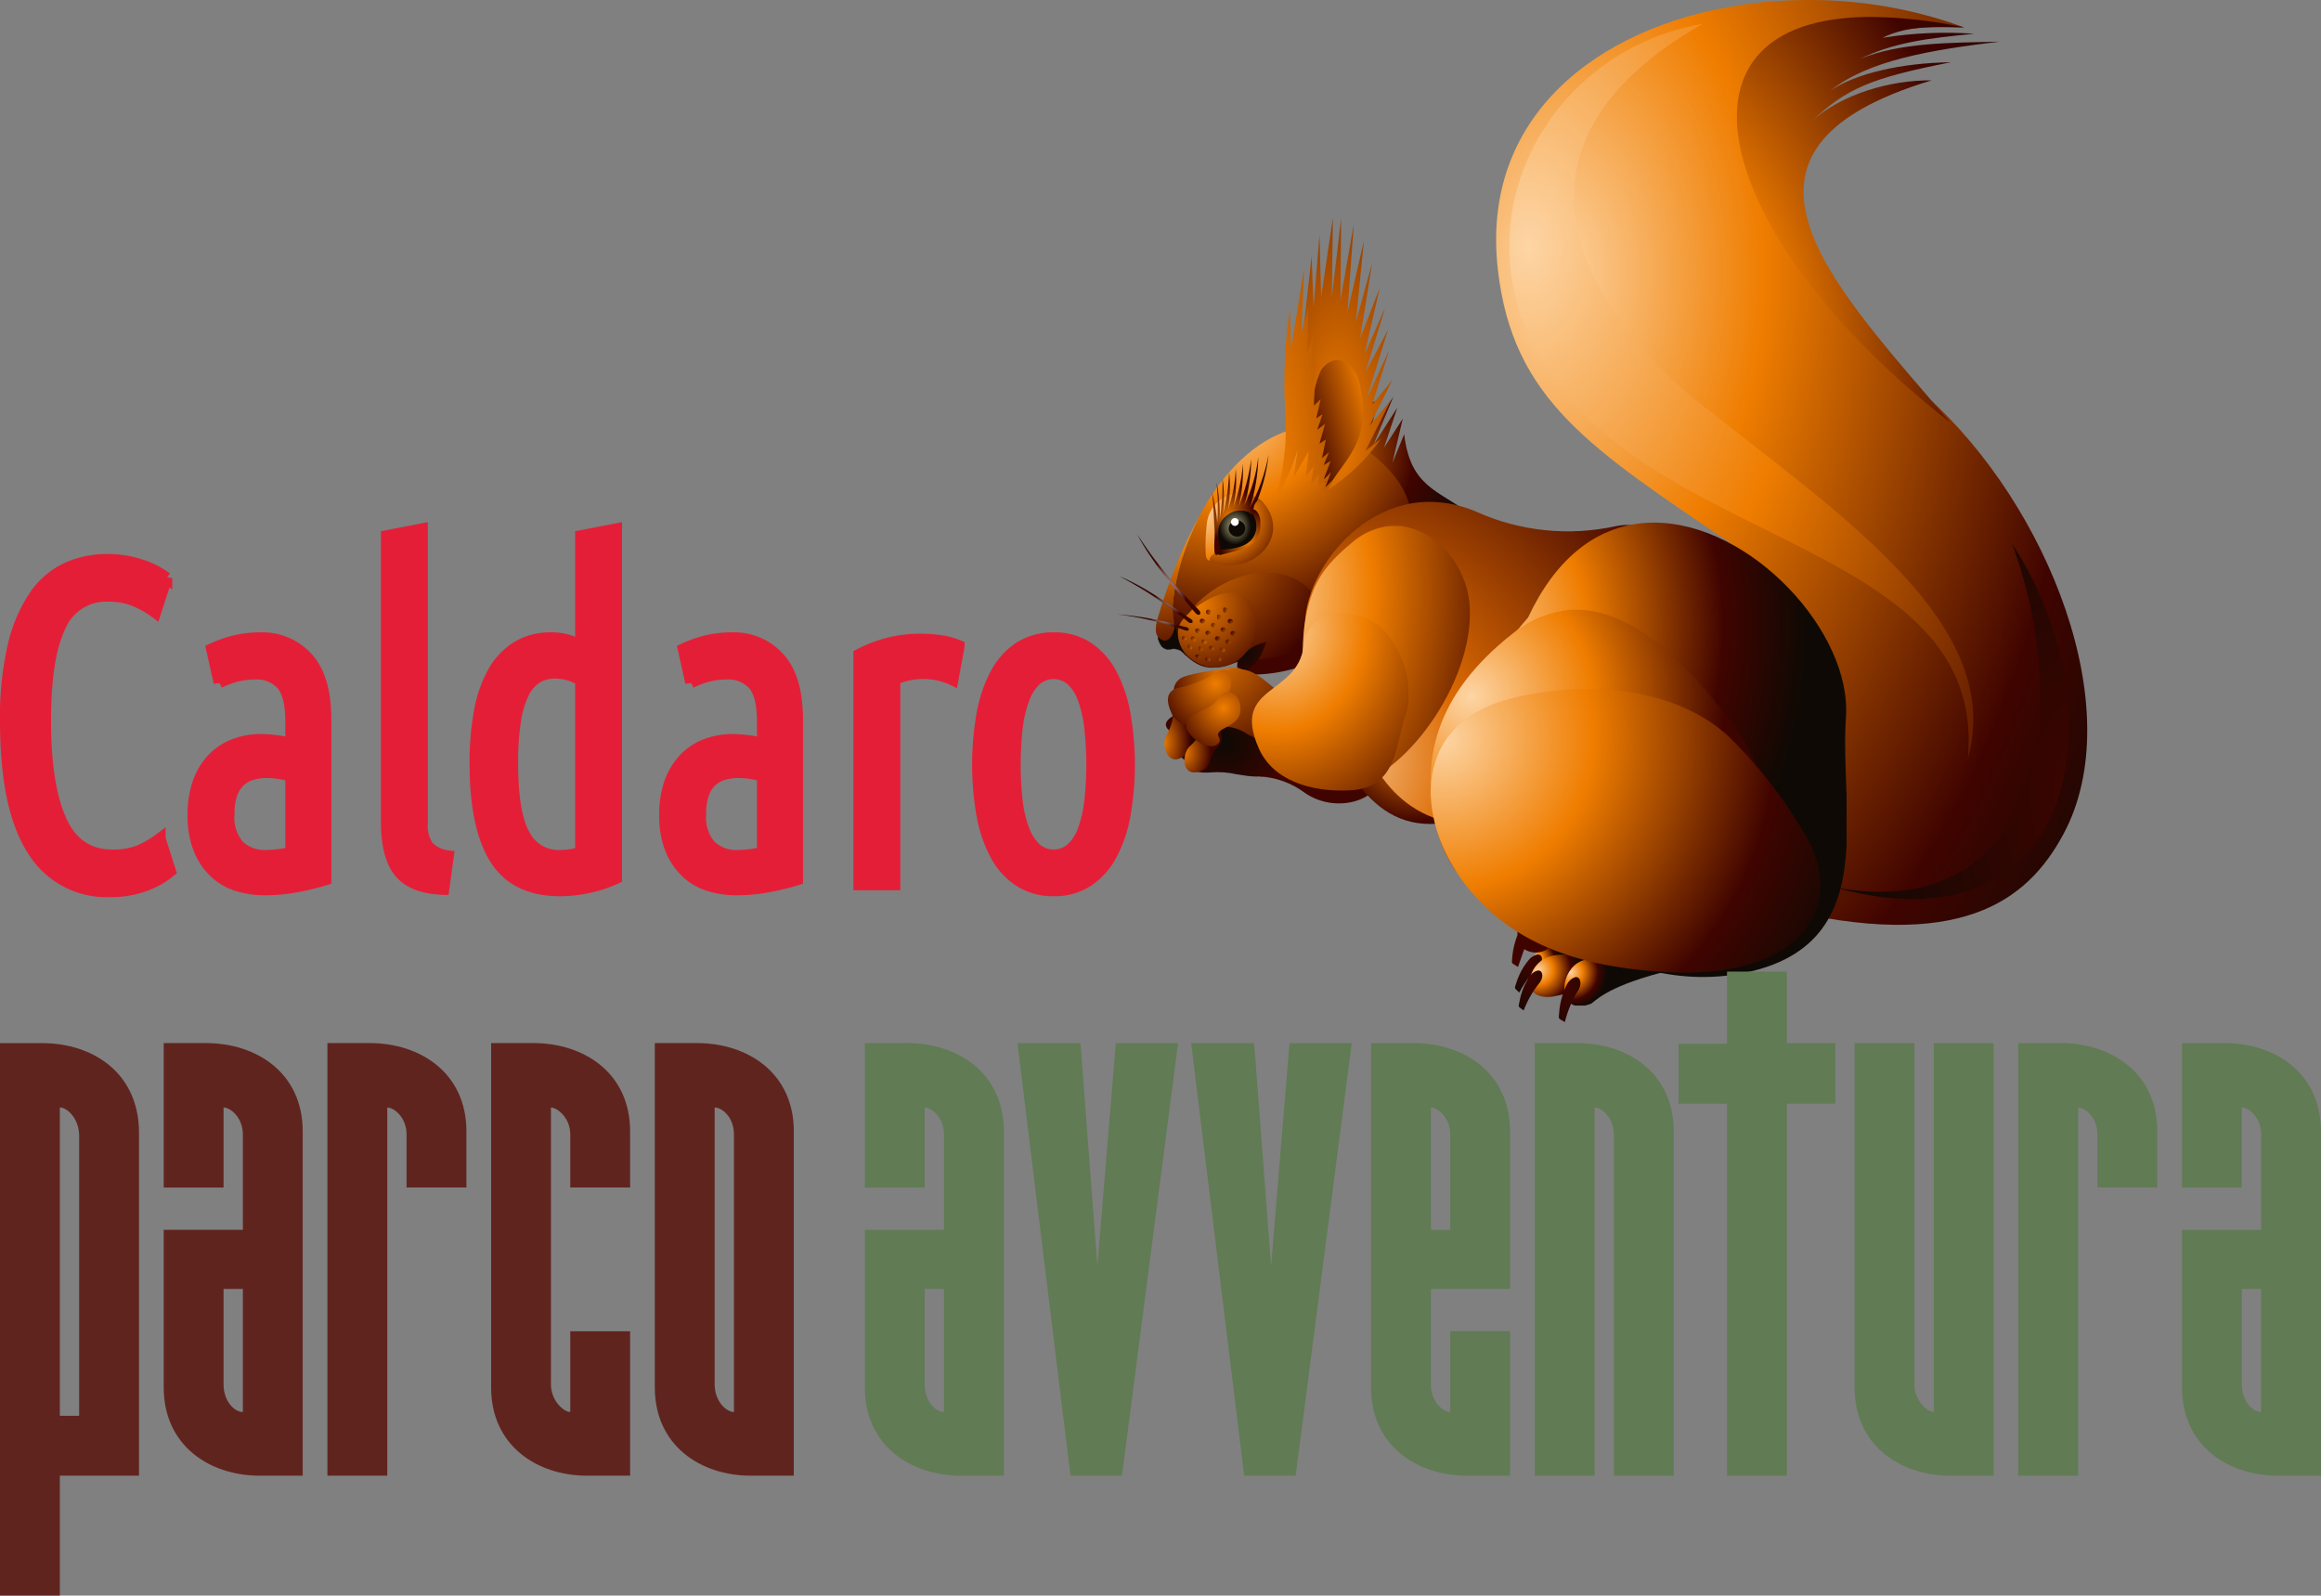
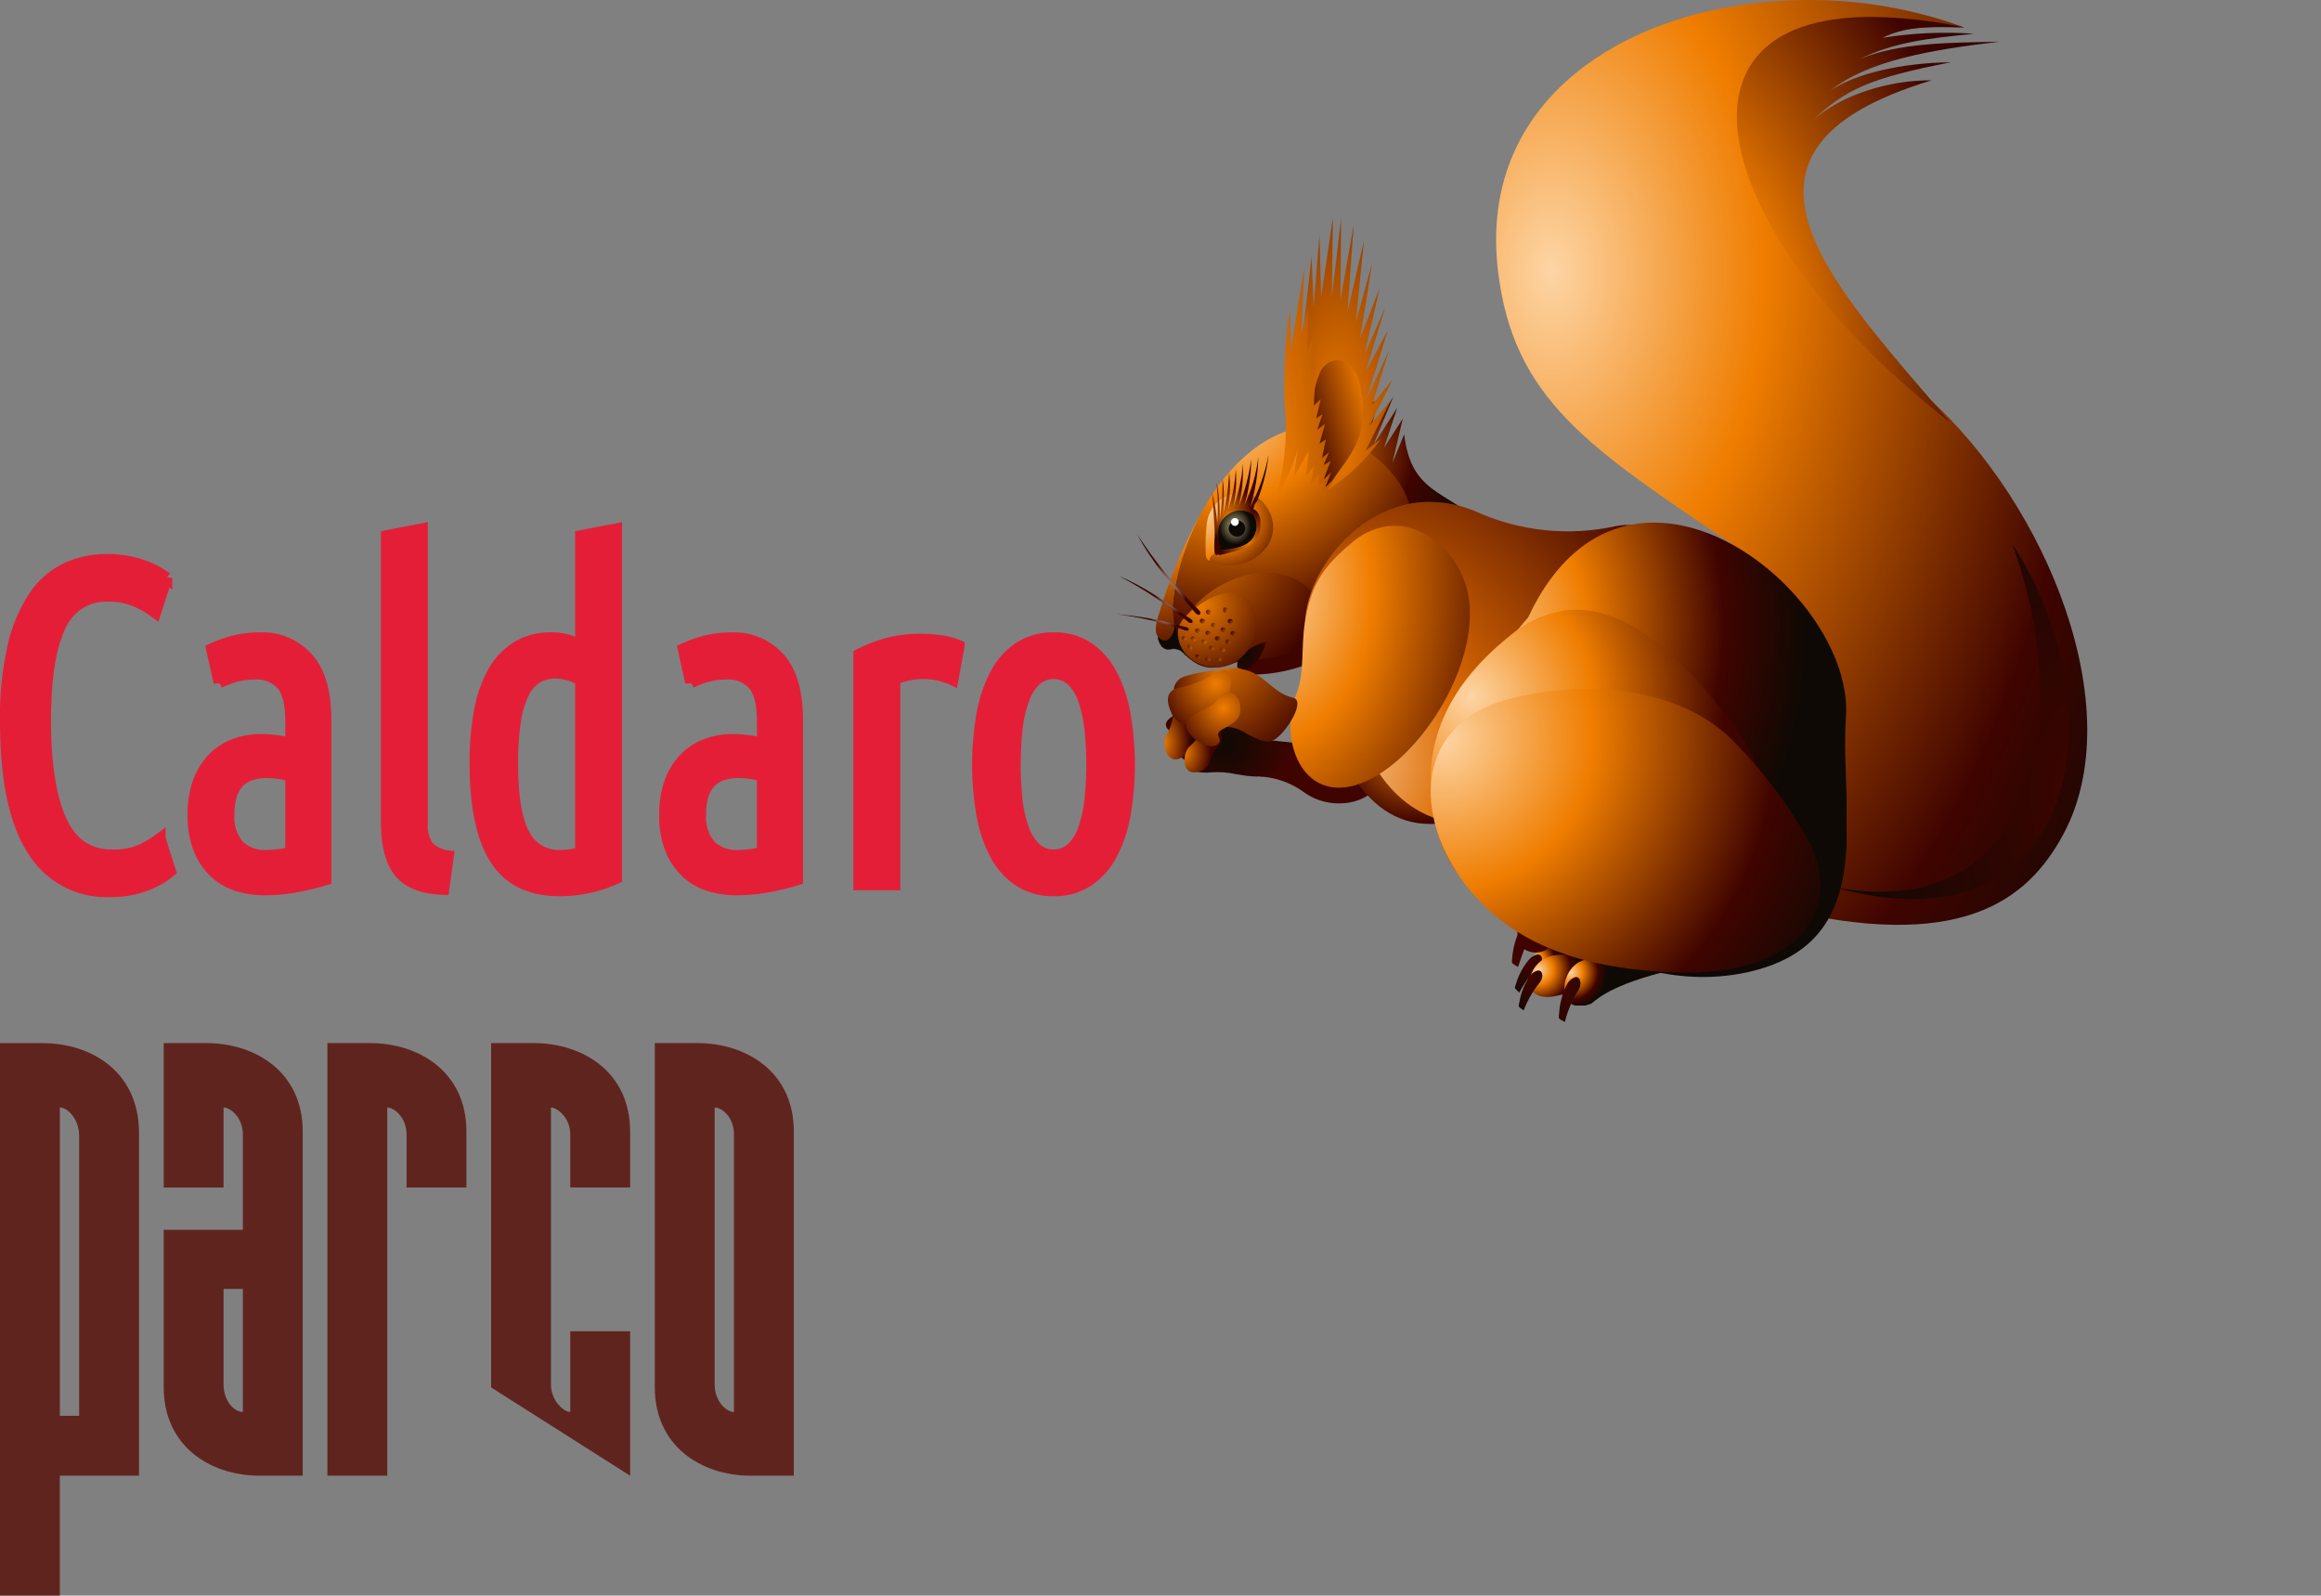
<svg xmlns="http://www.w3.org/2000/svg" xmlns:xlink="http://www.w3.org/1999/xlink" id="Ebene_1" data-name="Ebene 1" viewBox="0 0 323.46 222.349">
  <rect x="0" y="0" width="323.46" height="222.349" fill="#808080" stroke="none" />
  <defs>
    <clipPath id="clip-path" transform="translate(-0.331 0.01)">
      <path d="M177.536,103.236a.437.437,0,0,0-.144.042l-1.495,4.92a11.479,11.479,0,0,1,6.293,2.29c3.98,2.785,10.262,1.476,10.984-2.967v-1.776l-.001-.006a110.165,110.165,0,0,0-15.255-2.525,2.571,2.571,0,0,0-.382.022" fill="none" />
    </clipPath>
    <linearGradient id="Unbenannter_Verlauf_67" x1="-81.665" y1="510.22" x2="-80.665" y2="510.22" gradientTransform="matrix(0, -6.921, -6.921, 0, 3715.948, -459.931)" gradientUnits="userSpaceOnUse">
      <stop offset="0" stop-color="#400400" />
      <stop offset="1" stop-color="#0e0904" />
    </linearGradient>
    <clipPath id="clip-path-2" transform="translate(-0.331 0.01)">
      <path d="M166.347,98.603a4.288,4.288,0,0,0-1.848.718c-.805.551-2.757,1.389-.955,2.694.549.379,1.176,2.59,1.294,3.335.036.227.856.713,1.021.813a1.575,1.575,0,0,1,.743,1.07c.066.414,1.905.481,2.465.394a12.107,12.107,0,0,1,3.582.262c1.94.32,3.942.64,5.297-.313,1.854-1.31,1.419-1.772-.058-3.848a9.218,9.218,0,0,0-2.229-2.128,15.077,15.077,0,0,0-8.268-3.074,6.706,6.706,0,0,0-1.044.077" fill="none" />
    </clipPath>
    <radialGradient id="Unbenannter_Verlauf_17" cx="-112.658" cy="564.581" r="1" gradientTransform="matrix(9.469, 0, 0, -9.469, 1237.478, 5449.605)" gradientUnits="userSpaceOnUse">
      <stop offset="0" stop-color="#0e0904" />
      <stop offset="1" stop-color="#400400" />
    </radialGradient>
    <clipPath id="clip-path-3" transform="translate(-0.331 0.01)">
      <path d="M164.949,98.806a1.483,1.483,0,0,0-1.156,1.155,6.849,6.849,0,0,1-.804,2.312c-.952,1.231-.046,4.67,2.182,3.172,1.826-1.222.514-2.392,1.493-4.264a1.661,1.661,0,0,0-1.502-2.391,1.398,1.398,0,0,0-.213.016" fill="none" />
    </clipPath>
    <radialGradient id="Unbenannter_Verlauf_63" cx="-91.894" cy="582.032" r="1" gradientTransform="matrix(3.704, 0, 0, -6.173, 502.46, 3696.313)" gradientUnits="userSpaceOnUse">
      <stop offset="0" stop-color="#ef7d00" />
      <stop offset="1" stop-color="#400400" />
    </radialGradient>
    <clipPath id="clip-path-4" transform="translate(-0.331 0.01)">
      <path d="M168.869,101.171l-.049.007a1.665,1.665,0,0,0-1.04.739,7.014,7.014,0,0,1-1.48,1.93c-1.264.879-1.467,4.43,1.094,3.685,2.096-.587,1.216-2.121,2.729-3.569a1.654,1.654,0,0,0-1.082-2.804,1.131,1.131,0,0,0-.172.012" fill="none" />
    </clipPath>
    <radialGradient id="Unbenannter_Verlauf_63-2" cx="-92.655" cy="595.438" r="1" gradientTransform="matrix(3.789, 0, 0, -4.871, 516.032, 3005.222)" xlink:href="#Unbenannter_Verlauf_63" />
    <clipPath id="clip-path-5" transform="translate(-0.331 0.01)">
      <path d="M216.642,131.773c-.127.021-.25.042-.372.067-3.118.645-4.485,5.207-1.285,5.703h1.27c.036-.005.072-.009.108-.015a29.323,29.323,0,0,0,4.221-1.116c2.247-.697,4.635-1.416,6.459-1.254a14.039,14.039,0,0,0-8.956-3.494,9.32,9.32,0,0,0-1.445.109" fill="none" />
    </clipPath>
    <radialGradient id="Unbenannter_Verlauf_26" cx="-91.692" cy="615.954" r="1" gradientTransform="matrix(3.682, 0, 0, -3.682, 551.482, 2401.688)" gradientUnits="userSpaceOnUse">
      <stop offset="0" stop-color="#fdd5a5" />
      <stop offset="0.34" stop-color="#ef7d00" />
      <stop offset="0.75" stop-color="#400400" />
      <stop offset="1" stop-color="#0e0904" />
    </radialGradient>
    <clipPath id="clip-path-6" transform="translate(-0.331 0.01)">
      <path d="M214.545,133.018l-.02.002a2.183,2.183,0,0,0-1.014.591,9.181,9.181,0,0,0-1.869,3.37c-.234.801-.374.59.425,1.333a13.508,13.508,0,0,1,2.496-3.427c.906-.753.838-1.879.101-1.879a.715.715,0,0,0-.119.01" fill="none" />
    </clipPath>
    <radialGradient id="Unbenannter_Verlauf_65" cx="-98.798" cy="579.499" r="1" gradientTransform="matrix(4.644, 0, 0, -6.502, 671.865, 3901.816)" xlink:href="#Unbenannter_Verlauf_67" />
    <clipPath id="clip-path-7" transform="translate(-0.331 0.01)">
      <path d="M217.019,133.112l-.025.004c-.123.02-.243.042-.362.066-3.5.725-4.797,6.356.092,5.686a29.04,29.04,0,0,0,4.222-1.114c2.247-.697,4.634-1.417,6.457-1.254a14.037,14.037,0,0,0-8.954-3.495,9.146,9.146,0,0,0-1.43.107" fill="none" />
    </clipPath>
    <radialGradient id="Unbenannter_Verlauf_26-2" cx="-105.099" cy="583.103" r="1" gradientTransform="matrix(6.044, 0, 0, -6.044, 849.613, 3659.441)" xlink:href="#Unbenannter_Verlauf_26" />
    <clipPath id="clip-path-8" transform="translate(-0.331 0.01)">
      <path d="M214.608,135.24a1.912,1.912,0,0,0-1.042.737,9.001,9.001,0,0,0-1.472,3.582c-.149.809-.286.618.578,1.243a13.994,13.994,0,0,1,2.075-3.677c.782-.829.629-1.894-.033-1.894a.641.641,0,0,0-.106.009" fill="none" />
    </clipPath>
    <radialGradient id="Unbenannter_Verlauf_65-2" cx="-98.955" cy="579.224" r="1" gradientTransform="matrix(4.671, 0, 0, -6.54, 675.34, 3924.248)" xlink:href="#Unbenannter_Verlauf_67" />
    <clipPath id="clip-path-9" transform="translate(-0.331 0.01)">
      <path d="M222.287,133.531c-.369.058-.736.133-1.101.222-3.062.762-3.888,5.671-1.354,6.369h1.377a5.309,5.309,0,0,0,.819-.249c.523-.188,1.752-2.229,9.916-4.37a14.48,14.48,0,0,0-7.525-2.139,13.607,13.607,0,0,0-2.132.167" fill="none" />
    </clipPath>
    <radialGradient id="Unbenannter_Verlauf_26-3" cx="-101.334" cy="592.329" r="1" gradientTransform="matrix(5.122, 0, 0, -5.122, 737.902, 3169.426)" xlink:href="#Unbenannter_Verlauf_26" />
    <clipPath id="clip-path-10" transform="translate(-0.331 0.01)">
      <polygon points="145.039 16.189 166.66 152.691 228.014 142.974 302.291 131.209 280.671 -5.294 145.039 16.189" fill="none" />
    </clipPath>
    <clipPath id="clip-path-11" transform="translate(-0.331 0.01)">
      <path d="M219.885,136.156l-.038.007a1.981,1.981,0,0,0-1.106.945,10.408,10.408,0,0,0-1.125,4.035c-.048.899-.23.694.798,1.273a15.307,15.307,0,0,1,1.751-4.24c.715-.949.464-2.026-.196-2.026a.791.791,0,0,0-.084.006" fill="none" />
    </clipPath>
    <radialGradient id="Unbenannter_Verlauf_65-3" cx="-101.534" cy="561.865" r="1" gradientTransform="matrix(5.163, 0, 0, -10.327, 742.577, 5939.93)" xlink:href="#Unbenannter_Verlauf_67" />
    <clipPath id="clip-path-12" transform="translate(-0.331 0.01)">
      <path d="M206.886,113.126l-22.346-13.842c4.199,11.078,9.823,19.196,22.346,13.842" fill="none" />
    </clipPath>
    <radialGradient id="Unbenannter_Verlauf_63-3" cx="-114.248" cy="560.685" r="1" gradientTransform="matrix(10.75, 0, 0, -10.75, 1424.894, 6131.206)" xlink:href="#Unbenannter_Verlauf_63" />
    <clipPath id="clip-path-13" transform="translate(-0.331 0.01)">
      <path d="M242.465.757c-19.532,3.093-35.847,15.502-33.384,36.836,2.076,18.069,12.798,24.829,32.796,38.343,11.741,7.955,24.138,23.944,5.998,40.554l.077,10.013c25.461,6.271,34.897-.864,39.951-10.29,9.275-17.283-2.173-45.802-19.029-60.959-21.796-19.631-30.328-53.233,5.204-51.442a62.402,62.402,0,0,0-21.728-3.823,63.272,63.272,0,0,0-9.885.768" fill="none" />
    </clipPath>
    <radialGradient id="Unbenannter_Verlauf_12" cx="-124.72" cy="533.896" r="1" gradientTransform="matrix(98.729, 0, 0, -154.265, 12529.682, 82399.192)" gradientUnits="userSpaceOnUse">
      <stop offset="0" stop-color="#fdd5a5" />
      <stop offset="0.3" stop-color="#ef7d00" />
      <stop offset="0.75" stop-color="#400400" />
      <stop offset="1" stop-color="#0e0904" />
    </radialGradient>
    <clipPath id="clip-path-14" transform="translate(-0.331 0.01)">
      <path d="M229.512,64.583c19.862,13.049,47.142,17.78,45.072,41.083,5.192-18.627-17.554-33.783-37.024-49.204-15.874-12.579-30.693-35.667.064-53.151-26.465,4.446-40.654,39.824-8.112,61.272" fill="none" />
    </clipPath>
    <radialGradient id="Unbenannter_Verlauf_13" cx="-124.525" cy="534.179" r="1" gradientTransform="matrix(85.64, 0, 0, -135.221, 10877.367, 72266.176)" gradientUnits="userSpaceOnUse">
      <stop offset="0" stop-color="#fdd5a5" />
      <stop offset="0.45" stop-color="#ef7d00" />
      <stop offset="1" stop-color="#400400" />
    </radialGradient>
    <clipPath id="clip-path-15" transform="translate(-0.331 0.01)">
      <path d="M191.22,60.389l1.227-4.602c-9.672,2.824-18.405,4.864-23.57,15.2,10.78-9.381,17.711-7.765,24.289,2.893l11.939-2.335c-4.277-3.245-8.232-3.657-9.084-11.046l-1.643,3.991,1.447-6.165-2.61,4.059,1.839-5.569-3.323,5.189,2.781-6.736Z" fill="none" />
    </clipPath>
    <radialGradient id="Unbenannter_Verlauf_14" cx="-120.441" cy="545.51" r="1" gradientTransform="matrix(22.727, 0, 0, -22.727, 2921.099, 12461.104)" gradientUnits="userSpaceOnUse">
      <stop offset="0" stop-color="#ef7d00" />
      <stop offset="0.58" stop-color="#400400" />
      <stop offset="1" stop-color="#0e0904" />
    </radialGradient>
    <clipPath id="clip-path-16" transform="translate(-0.331 0.01)">
      <path d="M182.281,59.516q-.375.032-.752.092c-8.958,1.418-18.472,14.569-17.979,29.562,3.196,3.669,4.698,4.83,9.263,3.047l.613,1.726c12.926.942,26.078-11.061,23.406-23.229-1.36-6.248-9.952-11.214-14.151-11.214-.139,0-.271.006-.4.016" fill="none" />
    </clipPath>
    <radialGradient id="Unbenannter_Verlauf_64" cx="-122.091" cy="541.235" r="1" gradientTransform="matrix(32.317, 0, 0, -33.125, 4116.482, 17984.502)" gradientUnits="userSpaceOnUse">
      <stop offset="0" stop-color="#fdd5a5" />
      <stop offset="0.42" stop-color="#ef7d00" />
      <stop offset="1" stop-color="#400400" />
    </radialGradient>
    <clipPath id="clip-path-17" transform="translate(-0.331 0.01)">
      <path d="M175.047,79.926c-4.846.767-9.065,4.566-9.504,6.659-1.072,5.172,9.606,6.554,14.729,4.28,6.819-2.988,4.355-10.906-3.284-11.073-.079-.002-.159-.005-.238-.005a10.878,10.878,0,0,0-1.703.139" fill="none" />
    </clipPath>
    <radialGradient id="Unbenannter_Verlauf_63-4" cx="-120.011" cy="546.564" r="1" gradientTransform="matrix(21.095, 0, 0, -21.095, 2697.264, 11604.969)" xlink:href="#Unbenannter_Verlauf_63" />
    <clipPath id="clip-path-19" transform="translate(-0.331 0.01)">
      <path d="M172.895,91.8c-.233,1.076-.294,1.363.531,2.142,2.432-1.826,2.588-2.317,3.394-4.479v-.001c-2.037.428-2.517,1.162-3.925,2.338" fill="none" />
    </clipPath>
    <radialGradient id="Unbenannter_Verlauf_17-2" cx="-96.016" cy="593.115" gradientTransform="matrix(4.213, 0, 0, -5.056, 577.952, 3089.551)" xlink:href="#Unbenannter_Verlauf_17" />
    <clipPath id="clip-path-20" transform="translate(-0.331 0.01)">
      <path d="M161.628,86.294c-.225.861-.615,2.428.782,2.928.992.352,1.794-1.429,1.575-2.411-.806-3.751,1.003-9.91,3.587-15.066a71.611,71.611,0,0,0-5.944,14.549" fill="none" />
    </clipPath>
    <linearGradient id="Unbenannter_Verlauf_18" x1="-114.887" y1="523.952" x2="-113.887" y2="523.952" gradientTransform="matrix(0, -25.894, -25.894, 0, 13731.66, -2883.034)" gradientUnits="userSpaceOnUse">
      <stop offset="0" stop-color="#400400" />
      <stop offset="0.58" stop-color="#ef7d00" />
      <stop offset="1" stop-color="#fdd5a5" />
    </linearGradient>
    <clipPath id="clip-path-21" transform="translate(-0.331 0.01)">
      <path d="M197.273,70.103l-.074.013c-11.563,1.859-18.636,16.831-13.093,22.262a23.547,23.547,0,0,1,5.43,9.059c2.726,7.941,8.223,15.53,21.945,13.186,17.222-2.94,28.941-44.518,13.994-41.304a31.147,31.147,0,0,1-19.296-1.967,16.513,16.513,0,0,0-6.597-1.427,14.99,14.99,0,0,0-2.309.178" fill="none" />
    </clipPath>
    <radialGradient id="Unbenannter_Verlauf_19" cx="-123.739" cy="537.431" r="1" gradientTransform="matrix(55.866, 0, 0, -55.866, 7096.745, 30129.251)" gradientUnits="userSpaceOnUse">
      <stop offset="0" stop-color="#fdd5a5" />
      <stop offset="0.35" stop-color="#dc6a02" />
      <stop offset="1" stop-color="#400400" />
    </radialGradient>
    <clipPath id="clip-path-22" transform="translate(-0.331 0.01)">
      <path d="M228.166,73.026c-5.651.896-11.007,4.759-14.877,13.012-5.421,6.308-12.365,15.885-9.929,24.423,4.284,14.965,22.598,28.852,40.383,25.04,10.916-2.359,13.496-9.463,13.931-17.653v-6.984c-.121-3.73-.324-7.472-.089-10.921.831-11.862-13.266-27.124-26.743-27.125a17.005,17.005,0,0,0-2.676.208" fill="none" />
    </clipPath>
    <radialGradient id="Unbenannter_Verlauf_26-4" cx="-123.309" cy="537.516" r="1" gradientTransform="matrix(46.946, 0, 0, -55.015, 5993.901, 29658.716)" xlink:href="#Unbenannter_Verlauf_26" />
    <clipPath id="clip-path-23" transform="translate(-0.331 0.01)">
      <path d="M218.046,85.111a15.272,15.272,0,0,0-7.156,3.364c-10.231,8.149-12.999,17.385-10.137,27.805,2.912,10.603,18.404,18.748,30.186,14.889,9.742-3.191,14.528-8.454,15.555-14.442v-5.211a27.251,27.251,0,0,0-6.089-12.518c-5.539-6.865-12.622-14.04-20.398-14.04a12.414,12.414,0,0,0-1.961.153" fill="none" />
    </clipPath>
    <radialGradient id="Unbenannter_Verlauf_21" cx="-123.668" cy="537.501" r="1" gradientTransform="matrix(54.182, 0, 0, -55.167, 6905.683, 29749.22)" gradientUnits="userSpaceOnUse">
      <stop offset="0" stop-color="#fdd5a5" />
      <stop offset="0.31" stop-color="#ef7d00" />
      <stop offset="0.65" stop-color="#400400" />
      <stop offset="1" stop-color="#0e0904" />
    </radialGradient>
    <clipPath id="clip-path-24" transform="translate(-0.331 0.01)">
      <path d="M193.405,73.368a9.643,9.643,0,0,0-4.72,2.282c-3.829,3.213-5.62,5.595-6.517,11.205-.532,3.35-.003,6.954-1.165,9.829-2.369,5.845.34,14.36,7.468,12.914,8.236-1.686,17.806-15.623,16.609-25.863-.63-5.443-5.189-10.466-10.403-10.467a8.329,8.329,0,0,0-1.272.1" fill="none" />
    </clipPath>
    <radialGradient id="Unbenannter_Verlauf_64-2" cx="-122.39" cy="538.062" gradientTransform="matrix(34.992, 0, 0, -50.155, 4459.17, 27068.858)" xlink:href="#Unbenannter_Verlauf_64" />
    <clipPath id="clip-path-25" transform="translate(-0.331 0.01)">
      <path d="M172.371,68.76a4.797,4.797,0,0,0-3.856,4.235,25.446,25.446,0,0,0-.149,4.305c.144,1.714,1.944.328,1.713-.462a8.261,8.261,0,0,1-.172-3.365,3.734,3.734,0,0,1,5.185-2.431c.788.404,1.795-.752.933-1.357a5.269,5.269,0,0,0-2.966-.979,4.353,4.353,0,0,0-.688.054" fill="none" />
    </clipPath>
    <radialGradient id="Unbenannter_Verlauf_23" cx="-114.605" cy="555.157" r="1" gradientTransform="matrix(11.087, 0, 0, -13.304, 1438.203, 7456.874)" gradientUnits="userSpaceOnUse">
      <stop offset="0" stop-color="#fdd5a5" />
      <stop offset="0.53" stop-color="#ef7d00" />
      <stop offset="1" stop-color="#400400" />
    </radialGradient>
    <clipPath id="clip-path-26" transform="translate(-0.331 0.01)">
      <path d="M184.448,41.389l-.226-8.676-.828,10.072-.274-7.1-1.336,11.976.546,8.815,1.315,5.876.959,3.644.684,2.306h.001a26.39,26.39,0,0,0,7.495-7.164l-2.175,1.7,3.606-7.162-3.016,3.636,3.16-6.35-2.764,3.341,2.321-7.489-3.152,6.814,2.982-9.629-3.115,5.835,2.713-8.907-2.865,6.473,2.126-9.261-2.721,6.981,1.664-10.438-2.256,8.179,1.108-11.262-2.283,9.879.873-12.198-1.854,10.573.098-11.461-1.292,11.035.14-11.065Z" fill="none" />
    </clipPath>
    <radialGradient id="Unbenannter_Verlauf_59" cx="-121.872" cy="535.486" r="1" gradientTransform="matrix(30.602, 0, 0, -86.067, 3916.008, 46147.465)" gradientUnits="userSpaceOnUse">
      <stop offset="0" stop-color="#ef7d00" />
      <stop offset="0.67" stop-color="#400400" />
      <stop offset="1" stop-color="#0e0904" />
    </radialGradient>
    <clipPath id="clip-path-27" transform="translate(-0.331 0.01)">
      <path d="M255.521,2.751c-23.593,3.736-13.798,32.503,16.58,56.104h.001c-16.435-19.335-35.04-37.882-2.576-47.666-5.729-.067-12.56,1.905-16.737,5.725,4.822-4.579,8.266-6.058,19.421-8.248-6.961.085-13.355,1.585-16.803,3.976,5.279-4.249,13.959-5.687,23.576-6.85-6.928.165-13.74.098-19.434,2.399,4.779-2.305,9.452-2.875,15.9-3.494a55.271,55.271,0,0,0-12.771.562c3.663-1.832,7.609-1.482,11.4-1.446a65.998,65.998,0,0,0-12.977-1.469,35.653,35.653,0,0,0-5.58.407" fill="none" />
    </clipPath>
    <radialGradient id="Unbenannter_Verlauf_25" cx="-124.275" cy="534.603" r="1" gradientTransform="matrix(73.23, 0, 0, -114.102, 9328.942, 61052.716)" gradientUnits="userSpaceOnUse">
      <stop offset="0" stop-color="#ef7d00" />
      <stop offset="0.28" stop-color="#ef7d00" />
      <stop offset="0.66" stop-color="#400400" />
      <stop offset="1" stop-color="#0e0904" />
    </radialGradient>
    <clipPath id="clip-path-28" transform="translate(-0.331 0.01)">
      <path d="M214.748,96.54l-.06.01a39.141,39.141,0,0,0-4.164.886c-14.161,3.875-12.765,17.92-5.169,26.826,5.253,6.185,13.543,10.744,28.589,11.244,17.032.567,24.279-8.977,17.698-19.655a65.035,65.035,0,0,0-10.384-13.215c-5.383-4.946-12.851-6.629-19.728-6.629a43.681,43.681,0,0,0-6.782.533" fill="none" />
    </clipPath>
    <radialGradient id="Unbenannter_Verlauf_26-5" cx="-123.966" cy="536.873" r="1" gradientTransform="matrix(62.119, 0, 0, -62.119, 7901.603, 33452.633)" xlink:href="#Unbenannter_Verlauf_26" />
    <clipPath id="clip-path-29" transform="translate(-0.331 0.01)">
      <path d="M186.346,50.185a3.085,3.085,0,0,0-2.212,2.105c-1.261,3.04-.743,6.456-.256,8.986l1.299,7.128c2.115-4.235,6.67-6.61,4.572-15.159-.458-1.885-1.765-3.085-3.073-3.086a2.148,2.148,0,0,0-.33.026" fill="none" />
    </clipPath>
    <linearGradient id="Unbenannter_Verlauf_27" x1="-146.783" y1="500.859" x2="-145.783" y2="500.859" gradientTransform="matrix(-9.885, 0, 0, 9.885, -1258.85, -4891.921)" xlink:href="#Unbenannter_Verlauf_63" />
    <clipPath id="clip-path-30" transform="translate(-0.331 0.01)">
      <path d="M180.244,48.667l-.145-5.615a67.957,67.957,0,0,0-.673,14.011,33.649,33.649,0,0,1-1.624,13.231,39.768,39.768,0,0,0,3.382-7.638l-.561,3.842,2.085-3.617-.37,3.429,1.067-1.314-.347,2.515,1.092-1.424-.155,1.699,1.029-.757-.646,1.566.585.204-.307,1.15,1.33-3.009-.988,1.006.846-2.169-1.061,1.079.988-2.616-.973.557.757-1.794-.977.812.526-2.585-.886.585.776-2.75-1.084.807.741-2.174-.886.586.621-2.663-.944.891.098-2.602-.399.699.683-4.008-.804,1.102.315-4.86-.803,2.183.122-6.081-.948,3.413.37-8.94Z" fill="none" />
    </clipPath>
    <radialGradient id="Unbenannter_Verlauf_63-5" cx="-121.561" cy="534.679" r="1" gradientTransform="matrix(28.458, 0, 0, -110.987, 3636.792, 59407.956)" xlink:href="#Unbenannter_Verlauf_63" />
    <clipPath id="clip-path-31" transform="translate(-0.331 0.01)">
      <path d="M174.561,70.638a24.538,24.538,0,0,0,1.13-6.964,20.974,20.974,0,0,1-1.968,6.777,22.75,22.75,0,0,0,.974-6.47,26.11,26.11,0,0,1-1.726,6.548,22.34,22.34,0,0,0,.575-5.9,21.749,21.749,0,0,1-1.322,6.018,19.745,19.745,0,0,0,.323-5.35,18.864,18.864,0,0,1-1.078,5.682,19.245,19.245,0,0,0,.157-5.177,26.369,26.369,0,0,1-.844,5.815,18.932,18.932,0,0,0-.077-4.926,31.933,31.933,0,0,1-.391,5.721,21.814,21.814,0,0,0-.437-5.166,33.178,33.178,0,0,1,.106,5.621,28.884,28.884,0,0,0-.742-4.271c.285,1.926.242,4.074.416,6.252.405-1.612,1.128-4.694,5.283-3.699a24.292,24.292,0,0,0,2.186-7.806v-.001a25.344,25.344,0,0,1-2.565,7.296" fill="none" />
    </clipPath>
    <radialGradient id="Unbenannter_Verlauf_29" cx="-113.581" cy="552.177" r="1" gradientTransform="matrix(10.172, 0, 0, -15.258, 1326.681, 8497.255)" gradientUnits="userSpaceOnUse">
      <stop offset="0" stop-color="#ef7d00" />
      <stop offset="0.33" stop-color="#400400" />
      <stop offset="1" stop-color="#0e0904" />
    </radialGradient>
    <clipPath id="clip-path-32" transform="translate(-0.331 0.01)">
      <path d="M171.291,82.602c-.05.006-.101.012-.153.02l-.091.014c-2.314.397-6.123,3.131-6.473,4.804-.744,3.764,3.679,6.728,7.314,5.114,4.645-2.087,4.77-9.98-.082-9.98a4.602,4.602,0,0,0-.515.028" fill="none" />
    </clipPath>
    <radialGradient id="Unbenannter_Verlauf_63-6" cx="-115.345" cy="557.997" r="1" gradientTransform="matrix(11.857, 0, 0, -11.857, 1534.708, 6700.483)" xlink:href="#Unbenannter_Verlauf_63" />
    <clipPath id="clip-path-33" transform="translate(-0.331 0.01)">
      <path d="M170.996,84.641l-.017.002-.014.001a.297.297,0,0,0-.151.083v.503a.422.422,0,0,0,.049.045.382.382,0,0,0,.604-.349c-.027-.177-.239-.286-.438-.286-.012,0-.022,0-.033.001" fill="none" />
    </clipPath>
    <radialGradient id="Unbenannter_Verlauf_63-7" cx="-20.871" cy="660.689" r="1" gradientTransform="matrix(1.202, 0, 0, -2.403, 196.472, 1673.393)" xlink:href="#Unbenannter_Verlauf_63" />
    <clipPath id="clip-path-34" transform="translate(-0.331 0.01)">
      <path d="M170.093,85.652l-.012.002h-.004l-.005.001a.265.265,0,0,0-.118.049v.542l.023.018a.367.367,0,0,0,.587-.325.421.421,0,0,0-.438-.288c-.011,0-.022,0-.033.001" fill="none" />
    </clipPath>
    <radialGradient id="Unbenannter_Verlauf_63-8" cx="-18.726" cy="663.318" r="1" gradientTransform="matrix(1.178, 0, 0, -2.355, 192.428, 1648.87)" xlink:href="#Unbenannter_Verlauf_63" />
    <clipPath id="clip-path-35" transform="translate(-0.331 0.01)">
      <path d="M171.696,86.246l-.011.002-.025.004a.339.339,0,0,0-.079.605c.24.175.663.023.586-.324a.42.42,0,0,0-.438-.288c-.011,0-.021,0-.033.001" fill="none" />
    </clipPath>
    <radialGradient id="Unbenannter_Verlauf_63-9" cx="-18.596" cy="795.063" r="1" gradientTransform="matrix(1.176, 0, 0, -1.176, 193.824, 1022.369)" xlink:href="#Unbenannter_Verlauf_63" />
    <clipPath id="clip-path-36" transform="translate(-0.331 0.01)">
      <path d="M168.663,84.947l-.015.002-.019.002a.341.341,0,0,0-.081.609.362.362,0,0,0,.586-.328.421.421,0,0,0-.438-.286c-.012,0-.021,0-.033.001" fill="none" />
    </clipPath>
    <radialGradient id="Unbenannter_Verlauf_63-10" cx="-18.648" cy="794.936" r="1" gradientTransform="matrix(1.177, 0, 0, -1.177, 190.986, 1021.071)" xlink:href="#Unbenannter_Verlauf_63" />
    <clipPath id="clip-path-37" transform="translate(-0.331 0.01)">
      <path d="M169.38,86.784l-.012.001-.01.001h-.001a.319.319,0,0,0-.076.586.346.346,0,0,0,.566-.323.477.477,0,0,0-.446-.266l-.021.001" fill="none" />
    </clipPath>
    <radialGradient id="Unbenannter_Verlauf_63-11" cx="-16.447" cy="666.109" r="1" gradientTransform="matrix(1.153, 0, 0, -2.306, 188.614, 1623.811)" xlink:href="#Unbenannter_Verlauf_63" />
    <clipPath id="clip-path-38" transform="translate(-0.331 0.01)">
      <path d="M170.693,87.424l-.018.001-.006.001a.315.315,0,0,0-.053.582.349.349,0,0,0,.57-.291l-.002-.013a.469.469,0,0,0-.459-.281c-.011,0-.02,0-.032.001" fill="none" />
    </clipPath>
    <radialGradient id="Unbenannter_Verlauf_63-12" cx="-41.801" cy="738.204" r="1" gradientTransform="matrix(1.5, 0, 0, -1.5, 233.942, 1195.785)" xlink:href="#Unbenannter_Verlauf_63" />
    <clipPath id="clip-path-39" transform="translate(-0.331 0.01)">
      <path d="M172.09,87.921l-.014.002-.02.004a.33.33,0,0,0-.06.604.352.352,0,0,0,.565-.324.47.47,0,0,0-.451-.286Z" fill="none" />
    </clipPath>
    <radialGradient id="Unbenannter_Verlauf_63-13" cx="-41.73" cy="738.377" r="1" gradientTransform="matrix(1.499, 0, 0, -1.499, 235.36, 1195.752)" xlink:href="#Unbenannter_Verlauf_63" />
    <clipPath id="clip-path-40" transform="translate(-0.331 0.01)">
      <path d="M167.78,86.21l-.019.002-.006.001a.331.331,0,0,0-.05.603.354.354,0,0,0,.566-.324.466.466,0,0,0-.46-.283c-.009,0-.021,0-.031.001" fill="none" />
    </clipPath>
    <radialGradient id="Unbenannter_Verlauf_63-14" cx="-16.456" cy="800.307" r="1" gradientTransform="matrix(1.153, 0, 0, -1.153, 187.049, 1009.877)" xlink:href="#Unbenannter_Verlauf_63" />
    <clipPath id="clip-path-41" transform="translate(-0.331 0.01)">
      <path d="M168.58,87.906l-.015.001-.024.004c-.24.052-.291.396-.039.579a.505.505,0,0,0,.061.032h.304a.292.292,0,0,0,.18-.352.421.421,0,0,0-.406-.269.302.302,0,0,0-.061.005" fill="none" />
    </clipPath>
    <radialGradient id="Unbenannter_Verlauf_63-15" cx="-14.419" cy="805.299" r="1" gradientTransform="matrix(1.132, 0, 0, -1.132, 185.247, 1000.311)" xlink:href="#Unbenannter_Verlauf_63" />
    <clipPath id="clip-path-42" transform="translate(-0.331 0.01)">
      <path d="M169.913,88.671l-.011.001-.012.001-.001.001a.31.31,0,0,0-.054.581c.237.153.618.008.545-.318a.419.419,0,0,0-.406-.271.308.308,0,0,0-.061.005" fill="none" />
    </clipPath>
    <radialGradient id="Unbenannter_Verlauf_63-16" cx="-40.08" cy="742.42" r="1" gradientTransform="matrix(1.47, 0, 0, -1.47, 229.474, 1181.09)" xlink:href="#Unbenannter_Verlauf_63" />
    <clipPath id="clip-path-43" transform="translate(-0.331 0.01)">
      <path d="M171.383,89.094l-.018.002-.012.002a.318.318,0,0,0-.048.581c.24.173.621.029.548-.299a.467.467,0,0,0-.449-.287l-.021.001" fill="none" />
    </clipPath>
    <radialGradient id="Unbenannter_Verlauf_63-17" cx="-40.118" cy="742.327" r="1" gradientTransform="matrix(1.471, 0, 0, -1.471, 231.087, 1181.782)" xlink:href="#Unbenannter_Verlauf_63" />
    <clipPath id="clip-path-44" transform="translate(-0.331 0.01)">
      <path d="M167.135,87.581l-.024.004c-.231.047-.293.386-.062.585.218.178.623.05.571-.281-.029-.186-.26-.298-.453-.31a.172.172,0,0,0-.032.002" fill="none" />
    </clipPath>
    <radialGradient id="Unbenannter_Verlauf_63-18" cx="-14.869" cy="804.197" r="1" gradientTransform="matrix(1.137, 0, 0, -1.137, 184.338, 1002.691)" xlink:href="#Unbenannter_Verlauf_63" />
    <clipPath id="clip-path-45" transform="translate(-0.331 0.01)">
      <path d="M165.247,88.624a.298.298,0,0,0-.081.545c.195.159.583.055.513-.251-.026-.166-.237-.282-.408-.296a.097.097,0,0,0-.024.002" fill="none" />
    </clipPath>
    <radialGradient id="Unbenannter_Verlauf_63-19" cx="-5.309" cy="827.622" r="1" gradientTransform="matrix(1.047, 0, 0, -1.047, 171.065, 955.688)" xlink:href="#Unbenannter_Verlauf_63" />
    <clipPath id="clip-path-46" transform="translate(-0.331 0.01)">
      <path d="M168.004,89.098l-.022.003c-.234.037-.292.393-.039.559.241.174.621.029.528-.295a.444.444,0,0,0-.441-.267Z" fill="none" />
    </clipPath>
    <radialGradient id="Unbenannter_Verlauf_63-20" cx="-12.06" cy="811.079" r="1" gradientTransform="matrix(1.109, 0, 0, -1.109, 181.608, 989.13)" xlink:href="#Unbenannter_Verlauf_63" />
    <clipPath id="clip-path-47" transform="translate(-0.331 0.01)">
      <path d="M169.059,89.992l-.021.004c-.234.036-.292.392-.035.578.236.154.617.008.543-.319a.471.471,0,0,0-.457-.264.298.298,0,0,0-.03.001" fill="none" />
    </clipPath>
    <radialGradient id="Unbenannter_Verlauf_63-21" cx="-38.447" cy="746.421" r="1" gradientTransform="matrix(1.443, 0, 0, -1.443, 225.048, 1167.837)" xlink:href="#Unbenannter_Verlauf_63" />
    <clipPath id="clip-path-48" transform="translate(-0.331 0.01)">
      <path d="M170.583,90.218l-.02.003h-.005c-.231.039-.287.393-.032.579.237.153.619.007.525-.317a.475.475,0,0,0-.445-.266l-.023.001" fill="none" />
    </clipPath>
    <radialGradient id="Unbenannter_Verlauf_63-22" cx="-38.486" cy="746.327" r="1" gradientTransform="matrix(1.444, 0, 0, -1.444, 226.659, 1168.522)" xlink:href="#Unbenannter_Verlauf_63" />
    <clipPath id="clip-path-49" transform="translate(-0.331 0.01)">
      <path d="M166.516,88.674l-.009.002a.318.318,0,0,0-.076.566c.199.181.612.094.558-.236-.029-.187-.239-.302-.435-.334a.242.242,0,0,0-.038.002" fill="none" />
    </clipPath>
    <radialGradient id="Unbenannter_Verlauf_63-23" cx="-12.887" cy="809.052" r="1" gradientTransform="matrix(1.117, 0, 0, -1.117, 181.098, 993.095)" xlink:href="#Unbenannter_Verlauf_63" />
    <clipPath id="clip-path-50" transform="translate(-0.331 0.01)">
      <path d="M167.481,90.094l-.021.002a.235.235,0,0,0-.085.032v.474a.377.377,0,0,0,.066.049c.237.153.597.011.508-.293a.476.476,0,0,0-.446-.265l-.022.001" fill="none" />
    </clipPath>
    <radialGradient id="Unbenannter_Verlauf_63-24" cx="-9.859" cy="674.181" r="1" gradientTransform="matrix(1.088, 0, 0, -2.175, 178.524, 1557.462)" xlink:href="#Unbenannter_Verlauf_63" />
    <clipPath id="clip-path-51" transform="translate(-0.331 0.01)">
      <path d="M168.521,91.561a.082.082,0,0,0-.021.003c-.234.036-.293.391-.018.554.236.154.597.012.506-.293a.474.474,0,0,0-.446-.264Z" fill="none" />
    </clipPath>
    <radialGradient id="Unbenannter_Verlauf_63-25" cx="-36.645" cy="641.364" r="1" gradientTransform="matrix(1.414, 0, 0, -2.828, 221.032, 1905.873)" xlink:href="#Unbenannter_Verlauf_63" />
    <clipPath id="clip-path-52" transform="translate(-0.331 0.01)">
      <path d="M170.05,91.552l-.02.003h-.008a.247.247,0,0,0-.068.022v.509q.017.013.036.027c.257.15.618.008.527-.297a.442.442,0,0,0-.44-.264Z" fill="none" />
    </clipPath>
    <radialGradient id="Unbenannter_Verlauf_63-26" cx="-36.71" cy="641.284" r="1" gradientTransform="matrix(1.415, 0, 0, -2.83, 222.648, 1907.025)" xlink:href="#Unbenannter_Verlauf_63" />
    <clipPath id="clip-path-53" transform="translate(-0.331 0.01)">
      <path d="M166.048,89.831l-.005.001a.315.315,0,0,0-.137.511c.163.228.549.252.583-.071a.485.485,0,0,0-.346-.433.237.237,0,0,0-.064-.01c-.011,0-.02.001-.031.002" fill="none" />
    </clipPath>
    <radialGradient id="Unbenannter_Verlauf_63-27" cx="-12.449" cy="671.008" r="1" gradientTransform="matrix(1.113, 0, 0, -2.225, 180.162, 1583.796)" xlink:href="#Unbenannter_Verlauf_63" />
    <clipPath id="clip-path-54" transform="translate(-0.331 0.01)">
      <path d="M167.123,91.189l-.022.002c-.232.037-.253.365,0,.531.237.154.598.012.486-.288a.451.451,0,0,0-.44-.246l-.024.001" fill="none" />
    </clipPath>
    <radialGradient id="Unbenannter_Verlauf_63-28" cx="-35.061" cy="754.72" r="1" gradientTransform="matrix(1.389, 0, 0, -1.389, 216.399, 1140.437)" xlink:href="#Unbenannter_Verlauf_63" />
    <clipPath id="clip-path-55" transform="translate(-0.331 0.01)">
      <path d="M166.463,84.871l.444.522c.453.587,1.024.157.513-.378a62.296,62.296,0,0,1-8.604-10.57c2.103,4.012,4.852,7.011,7.647,10.426" fill="none" />
    </clipPath>
    <radialGradient id="Unbenannter_Verlauf_55" cx="-114.024" cy="554.947" r="1" gradientTransform="matrix(10.549, 0, 0, -13.426, 1364.664, 7533.691)" gradientUnits="userSpaceOnUse">
      <stop offset="0" stop-color="#fff" />
      <stop offset="0.33" stop-color="#400400" />
      <stop offset="1" stop-color="#0e0904" />
    </radialGradient>
    <clipPath id="clip-path-56" transform="translate(-0.331 0.01)">
      <path d="M166.087,86.796l.007.006h.42v-.379a.882.882,0,0,0-.12-.1l-.497-.323c-3.165-2.129-5.984-4.225-9.578-5.712a55.46,55.46,0,0,1,9.768,6.508" fill="none" />
    </clipPath>
    <radialGradient id="Unbenannter_Verlauf_55-2" cx="-111.809" cy="566.661" gradientTransform="matrix(8.902, 0, 0, -8.902, 1159.173, 5126.959)" xlink:href="#Unbenannter_Verlauf_55" />
    <clipPath id="clip-path-57" transform="translate(-0.331 0.01)">
      <path d="M165.574,87.853c.495.175.606-.329.098-.461l-.486-.113a45.444,45.444,0,0,0-9.154-1.688,45.63,45.63,0,0,1,9.542,2.262" fill="none" />
    </clipPath>
    <radialGradient id="Unbenannter_Verlauf_55-3" cx="-109.257" cy="572.915" gradientTransform="matrix(7.545, 0, 0, -7.545, 986.83, 4407.738)" xlink:href="#Unbenannter_Verlauf_55" />
    <clipPath id="clip-path-58" transform="translate(-0.331 0.01)">
      <path d="M175.757,69.761c-.586.093-.905,1.218-.599,1.692,1.77,2.858-.689,5.451-4.861,5.413-.892.013-1.992,1.248-.987,1.555,5.769,1.8,10.904-3.634,7.199-8.241a.919.919,0,0,0-.674-.425.493.493,0,0,0-.078.006" fill="none" />
    </clipPath>
    <radialGradient id="Unbenannter_Verlauf_64-3" cx="-112.364" cy="565.302" gradientTransform="matrix(9.265, 0, 0, -9.265, 1211.507, 5309.689)" xlink:href="#Unbenannter_Verlauf_64" />
    <clipPath id="clip-path-59" transform="translate(-0.331 0.01)">
      <path d="M172.504,71.135a3.078,3.078,0,0,0-2.55,2.579v2.577q.059.329.146.671c3.684-.223,6.419-2.013,5.003-5.456a5.619,5.619,0,0,0-2.012-.416,3.838,3.838,0,0,0-.587.045" fill="none" />
    </clipPath>
    <radialGradient id="Unbenannter_Verlauf_57" cx="-69.974" cy="652.011" r="1" gradientTransform="matrix(2.255, 0, 0, -2.577, 329.898, 1753.56)" gradientUnits="userSpaceOnUse">
      <stop offset="0" stop-color="#b2ac7f" />
      <stop offset="1" stop-color="#0e0904" />
    </radialGradient>
    <clipPath id="clip-path-61" transform="translate(-0.331 0.01)">
      <path d="M172.768,70.674a3.693,3.693,0,0,0-3.031,3.059,15.024,15.024,0,0,0-.161,3.014c.076,1.281.982.162.825-.428a6.243,6.243,0,0,1-.278-2.562c.227-1.923,2.832-3.46,4.592-2.149.577.418,1.234-.258.436-.598a4.548,4.548,0,0,0-1.783-.383,3.691,3.691,0,0,0-.6.047" fill="none" />
    </clipPath>
    <radialGradient id="Unbenannter_Verlauf_63-29" cx="-88.937" cy="622.706" r="1" gradientTransform="matrix(3.409, 0, 0, -3.409, 474.506, 2194.792)" xlink:href="#Unbenannter_Verlauf_63" />
    <clipPath id="clip-path-62" transform="translate(-0.331 0.01)">
      <path d="M175.326,71.264a.397.397,0,0,0-.279.567,2.98,2.98,0,0,1-.22,3.3c-.747.924-2.208,1.367-4.277,1.461a.612.612,0,0,0-.448.428c-.067.215.029.405.474.268,1.343-.382,3.544-.71,4.565-1.782a3.702,3.702,0,0,0,.833-1.934v-1.147a2.525,2.525,0,0,0-.405-1.057.235.235,0,0,0-.199-.108.327.327,0,0,0-.044.004" fill="none" />
    </clipPath>
    <radialGradient id="Unbenannter_Verlauf_59-2" cx="-103.924" cy="579.222" r="1" gradientTransform="matrix(5.723, 0, 0, -6.54, 768.618, 3863.505)" xlink:href="#Unbenannter_Verlauf_59" />
    <clipPath id="clip-path-63" transform="translate(-0.331 0.01)">
      <path d="M171.489,93.094c-.136.021-.274.047-.417.076-.286.062-.796.136-1.41.225-1.77.259-4.406.656-5.044,1.307a2.107,2.107,0,0,0-.684,1.139v.291a7.768,7.768,0,0,0,.814,1.812c.163.357,1.32,1.615,2.284,1.399,1.103-.282.43-1.043.754-1.413.634-.694,4.762-.669,5.603-2.477.809-1.776.204-2.431-1.074-2.431a5.236,5.236,0,0,0-.826.072" fill="none" />
    </clipPath>
    <radialGradient id="Unbenannter_Verlauf_63-30" cx="-110.649" cy="569.505" r="1" gradientTransform="matrix(8.229, 0, 0, -8.229, 1080.967, 4780.887)" xlink:href="#Unbenannter_Verlauf_63" />
    <clipPath id="clip-path-64" transform="translate(-0.331 0.01)">
      <path d="M171.962,93.284c-4.48.709-6.942,8.92-.929,7.969a5.746,5.746,0,0,1,3.116,1.025c1.407.744,2.83,1.489,3.9.724,1.762-1.232,4.248-5.399,2.487-5.777-3.012-.641-4.383-4.009-7.725-4.009a5.547,5.547,0,0,0-.849.068" fill="none" />
    </clipPath>
    <radialGradient id="Unbenannter_Verlauf_63-31" cx="-118.883" cy="549.328" r="1" gradientTransform="matrix(17.752, 0, 0, -17.752, 2278.171, 9842.265)" xlink:href="#Unbenannter_Verlauf_63" />
    <clipPath id="clip-path-65" transform="translate(-0.331 0.01)">
      <path d="M170.711,93.326a1.722,1.722,0,0,0-.731.335,17.11,17.11,0,0,1-5.085,2.12c-2.056.304-2.19,1.746-1.202,3.815.183.353,1.318,1.615,2.283,1.399,1.104-.282.451-1.047.775-1.416.633-.695,3.355-.829,4.457-2.465,1.192-1.76.804-3.801-.336-3.801a1.124,1.124,0,0,0-.161.013" fill="none" />
    </clipPath>
    <radialGradient id="Unbenannter_Verlauf_63-32" cx="-111.314" cy="567.876" r="1" gradientTransform="matrix(8.602, 0, 0, -8.602, 1126.911, 4980.127)" xlink:href="#Unbenannter_Verlauf_63" />
    <clipPath id="clip-path-66" transform="translate(-0.331 0.01)">
      <path d="M171.276,96.447a1.783,1.783,0,0,0-1.203.888c-.931,1.505-2.924,1.672-3.77,2.507a2.324,2.324,0,0,0-.648.982v.658a4.566,4.566,0,0,0,1.599,1.812c.295.249,1.804,1.05,2.63.494.941-.636.033-1.127.218-1.581.348-.883,2.961-1.168,3.095-3.14.128-1.639-.764-2.637-1.711-2.637a1.361,1.361,0,0,0-.21.017" fill="none" />
    </clipPath>
    <radialGradient id="Unbenannter_Verlauf_63-33" cx="-108.986" cy="573.58" r="1" gradientTransform="matrix(7.425, 0, 0, -7.425, 979.742, 4357.484)" xlink:href="#Unbenannter_Verlauf_63" />
    <clipPath id="clip-path-67" transform="translate(-0.331 0.01)">
-       <path d="M186.229,85.579a4.708,4.708,0,0,0-4.204,4.395c-.887,7.029-10.134,5.42-6.291,14.245,1.949,4.525,7.272,6.182,12.735,5.911,6.686-.34,6.261-6.377,7.763-10.577a7.291,7.291,0,0,0,.383-1.754v-2.062a13.24,13.24,0,0,0-3.988-8.48,8.514,8.514,0,0,0-5.244-1.768,7.244,7.244,0,0,0-1.154.09" fill="none" />
-     </clipPath>
+       </clipPath>
    <radialGradient id="Unbenannter_Verlauf_64-4" cx="-121.684" cy="541.055" gradientTransform="matrix(29.271, 0, 0, -33.774, 3739.717, 18361.32)" xlink:href="#Unbenannter_Verlauf_64" />
    <clipPath id="clip-path-68" transform="translate(-0.331 0.01)">
      <path d="M256.201,123.694c21.993,6.026,32.018-5.967,32.433-21.393v-2.024a48.267,48.267,0,0,0-7.875-24.478c8.927,24.425,3.341,52.908-24.558,47.895" fill="none" />
    </clipPath>
    <radialGradient id="Unbenannter_Verlauf_65-4" cx="-122.777" cy="537.064" r="1" gradientTransform="matrix(39.199, 0, 0, -59.829, 5105.477, 32242.572)" xlink:href="#Unbenannter_Verlauf_67" />
    <clipPath id="clip-path-69" transform="translate(-0.331 0.01)">
      <rect x="0.331" y="-14.003" width="323.46" height="236.341" fill="none" />
    </clipPath>
  </defs>
  <g clip-path="url(#clip-path)">
    <rect x="175.795" y="103.035" width="17.482" height="10.416" transform="matrix(1, -0.021, 0.021, 1, -2.54, 3.867)" fill="url(#Unbenannter_Verlauf_67)" />
  </g>
  <g clip-path="url(#clip-path-2)">
    <rect x="161.411" y="98.537" width="18.058" height="10.003" fill="url(#Unbenannter_Verlauf_17)" />
  </g>
  <g clip-path="url(#clip-path-3)">
    <rect x="161.706" y="98.801" width="5.28" height="8.153" fill="url(#Unbenannter_Verlauf_63)" />
  </g>
  <g clip-path="url(#clip-path-4)">
    <rect x="164.502" y="101.169" width="6.416" height="7.118" fill="url(#Unbenannter_Verlauf_63-2)" />
  </g>
  <g clip-path="url(#clip-path-5)">
    <rect x="211.454" y="131.674" width="15.258" height="5.879" fill="url(#Unbenannter_Verlauf_26)" />
  </g>
  <g clip-path="url(#clip-path-6)">
    <rect x="210.937" y="133.019" width="4.201" height="5.306" fill="url(#Unbenannter_Verlauf_65)" />
  </g>
  <g clip-path="url(#clip-path-7)">
    <rect x="211.504" y="133.015" width="15.568" height="6.533" fill="url(#Unbenannter_Verlauf_26-2)" />
  </g>
  <g clip-path="url(#clip-path-8)">
    <rect x="211.477" y="135.242" width="3.721" height="5.571" fill="url(#Unbenannter_Verlauf_65-2)" />
  </g>
  <g clip-path="url(#clip-path-9)">
    <rect x="216.967" y="133.375" width="14.646" height="6.758" fill="url(#Unbenannter_Verlauf_26-3)" />
  </g>
  <g clip-path="url(#clip-path-10)">
    <path d="M225.605,128.899a15.244,15.244,0,0,0-10.9-2.513,3.734,3.734,0,0,0-2.889,3.912,10.984,10.984,0,0,0-.736,3.127c-.054.878-.234.673.803,1.314.342-.922.577-1.724.883-2.472a2.999,2.999,0,0,0,2.777.218c.53-.148,1.779-2.062,10.062-3.586" transform="translate(-0.331 0.01)" fill="#400400" />
  </g>
  <g clip-path="url(#clip-path-11)">
    <rect x="217.055" y="136.161" width="3.494" height="6.266" fill="url(#Unbenannter_Verlauf_65-3)" />
  </g>
  <g clip-path="url(#clip-path-12)">
    <rect x="184.209" y="99.294" width="22.346" height="19.196" fill="url(#Unbenannter_Verlauf_63-3)" />
  </g>
  <g clip-path="url(#clip-path-13)">
    <rect x="206.287" width="90.56" height="132.785" fill="url(#Unbenannter_Verlauf_12)" />
  </g>
  <g clip-path="url(#clip-path-14)">
-     <rect x="196.639" y="3.322" width="82.806" height="102.355" fill="url(#Unbenannter_Verlauf_13)" />
-   </g>
+     </g>
  <g clip-path="url(#clip-path-15)">
    <rect x="168.546" y="55.278" width="36.228" height="18.612" fill="url(#Unbenannter_Verlauf_14)" />
  </g>
  <g clip-path="url(#clip-path-16)">
    <rect x="162.726" y="59.51" width="36.447" height="35.385" fill="url(#Unbenannter_Verlauf_64)" />
  </g>
  <g clip-path="url(#clip-path-17)">
    <rect x="164.14" y="79.798" width="22.62" height="13.352" fill="url(#Unbenannter_Verlauf_63-4)" />
  </g>
  <g clip-path="url(#clip-path-10)">
    <path d="M165.596,91.346a2.008,2.008,0,0,0-2.057-.904c-.657.147-1.404-.01-1.797-1.411-.381-1.338,2.036-3.926,2.436-1.806a17.986,17.986,0,0,0,1.418,4.121" transform="translate(-0.331 0.01)" fill="#0e0904" />
    <path d="M165.596,91.346a2.008,2.008,0,0,0-2.057-.904c-.657.147-1.404-.01-1.797-1.411-.381-1.338,2.036-3.926,2.436-1.806A17.986,17.986,0,0,0,165.596,91.346Z" transform="translate(-0.331 0.01)" fill="none" stroke="#1d1d1b" stroke-miterlimit="10" stroke-width="0.063" />
  </g>
  <g clip-path="url(#clip-path-19)">
    <rect x="172.27" y="89.473" width="4.219" height="4.48" fill="url(#Unbenannter_Verlauf_17-2)" />
  </g>
  <g clip-path="url(#clip-path-20)">
    <rect x="159.745" y="71.362" width="9.095" height="18.596" transform="translate(-10.357 24.894) rotate(-8.406)" fill="url(#Unbenannter_Verlauf_18)" />
  </g>
  <g clip-path="url(#clip-path-21)">
    <rect x="178.232" y="69.936" width="61.859" height="47.042" fill="url(#Unbenannter_Verlauf_19)" />
  </g>
  <g clip-path="url(#clip-path-22)">
    <rect x="200.593" y="72.829" width="57.492" height="66.495" fill="url(#Unbenannter_Verlauf_26-4)" />
  </g>
  <g clip-path="url(#clip-path-23)">
    <rect x="197.56" y="84.969" width="48.603" height="50.07" fill="url(#Unbenannter_Verlauf_21)" />
  </g>
  <g clip-path="url(#clip-path-24)">
    <rect x="178.303" y="73.279" width="27.643" height="37.776" fill="url(#Unbenannter_Verlauf_64-2)" />
  </g>
  <g clip-path="url(#clip-path-25)">
    <rect x="167.945" y="68.716" width="8.611" height="10.308" fill="url(#Unbenannter_Verlauf_23)" />
  </g>
  <g clip-path="url(#clip-path-26)">
    <rect x="181.453" y="30.372" width="12.575" height="37.94" fill="url(#Unbenannter_Verlauf_59)" />
  </g>
  <g clip-path="url(#clip-path-27)">
    <rect x="231.597" y="2.354" width="47.055" height="56.511" fill="url(#Unbenannter_Verlauf_25)" />
  </g>
  <g clip-path="url(#clip-path-28)">
    <rect x="196.032" y="96.018" width="61.86" height="40.066" fill="url(#Unbenannter_Verlauf_26-5)" />
  </g>
  <g clip-path="url(#clip-path-29)">
    <rect x="180.57" y="49.285" width="13.58" height="19.994" transform="translate(-9.384 52.968) rotate(-15.713)" fill="url(#Unbenannter_Verlauf_27)" />
  </g>
  <g clip-path="url(#clip-path-30)">
    <rect x="177.471" y="37.429" width="8.184" height="32.876" fill="url(#Unbenannter_Verlauf_63-5)" />
  </g>
  <g clip-path="url(#clip-path-31)">
    <rect x="168.91" y="63.353" width="7.885" height="11.506" fill="url(#Unbenannter_Verlauf_29)" />
  </g>
  <g clip-path="url(#clip-path-32)">
    <rect x="163.499" y="82.584" width="12.828" height="11.594" fill="url(#Unbenannter_Verlauf_63-6)" />
  </g>
  <g clip-path="url(#clip-path-33)">
    <rect x="170.483" y="84.651" width="0.709" height="0.81" fill="url(#Unbenannter_Verlauf_63-7)" />
  </g>
  <g clip-path="url(#clip-path-34)">
-     <rect x="169.623" y="85.662" width="0.662" height="0.787" fill="url(#Unbenannter_Verlauf_63-8)" />
-   </g>
+     </g>
  <g clip-path="url(#clip-path-35)">
    <rect x="170.998" y="86.256" width="0.915" height="0.787" fill="url(#Unbenannter_Verlauf_63-9)" />
  </g>
  <g clip-path="url(#clip-path-36)">
    <rect x="167.964" y="84.956" width="0.895" height="0.787" fill="url(#Unbenannter_Verlauf_63-10)" />
  </g>
  <g clip-path="url(#clip-path-37)">
    <rect x="168.693" y="86.793" width="0.899" height="0.762" fill="url(#Unbenannter_Verlauf_63-11)" />
  </g>
  <g clip-path="url(#clip-path-38)">
    <rect x="170.009" y="87.433" width="0.887" height="0.76" fill="url(#Unbenannter_Verlauf_63-12)" />
  </g>
  <g clip-path="url(#clip-path-39)">
    <rect x="171.391" y="87.932" width="0.892" height="0.783" fill="url(#Unbenannter_Verlauf_63-13)" />
  </g>
  <g clip-path="url(#clip-path-40)">
    <rect x="167.098" y="86.22" width="0.894" height="0.783" fill="url(#Unbenannter_Verlauf_63-14)" />
  </g>
  <g clip-path="url(#clip-path-41)">
    <rect x="167.919" y="87.912" width="0.836" height="0.621" fill="url(#Unbenannter_Verlauf_63-15)" />
  </g>
  <g clip-path="url(#clip-path-42)">
    <rect x="169.228" y="88.676" width="0.894" height="0.742" fill="url(#Unbenannter_Verlauf_63-16)" />
  </g>
  <g clip-path="url(#clip-path-43)">
    <rect x="170.723" y="89.104" width="0.872" height="0.759" fill="url(#Unbenannter_Verlauf_63-17)" />
  </g>
  <g clip-path="url(#clip-path-44)">
    <rect x="166.487" y="87.589" width="0.854" height="0.769" fill="url(#Unbenannter_Verlauf_63-18)" />
  </g>
  <g clip-path="url(#clip-path-45)">
    <rect x="164.599" y="88.632" width="0.819" height="0.706" fill="url(#Unbenannter_Verlauf_63-19)" />
  </g>
  <g clip-path="url(#clip-path-46)">
    <rect x="167.359" y="89.109" width="0.874" height="0.736" fill="url(#Unbenannter_Verlauf_63-20)" />
  </g>
  <g clip-path="url(#clip-path-47)">
    <rect x="168.415" y="90.001" width="0.874" height="0.737" fill="url(#Unbenannter_Verlauf_63-21)" />
  </g>
  <g clip-path="url(#clip-path-48)">
    <rect x="169.94" y="90.227" width="0.874" height="0.736" fill="url(#Unbenannter_Verlauf_63-22)" />
  </g>
  <g clip-path="url(#clip-path-49)">
    <rect x="165.869" y="88.683" width="0.843" height="0.751" fill="url(#Unbenannter_Verlauf_63-23)" />
  </g>
  <g clip-path="url(#clip-path-50)">
-     <rect x="167.044" y="90.104" width="0.663" height="0.711" fill="url(#Unbenannter_Verlauf_63-24)" />
-   </g>
+     </g>
  <g clip-path="url(#clip-path-51)">
    <rect x="167.876" y="91.572" width="0.872" height="0.711" fill="url(#Unbenannter_Verlauf_63-25)" />
  </g>
  <g clip-path="url(#clip-path-52)">
    <rect x="169.623" y="91.563" width="0.654" height="0.711" fill="url(#Unbenannter_Verlauf_63-26)" />
  </g>
  <g clip-path="url(#clip-path-53)">
    <rect x="165.413" y="89.84" width="0.758" height="0.766" fill="url(#Unbenannter_Verlauf_63-27)" />
  </g>
  <g clip-path="url(#clip-path-54)">
    <rect x="166.517" y="91.199" width="0.851" height="0.688" fill="url(#Unbenannter_Verlauf_63-28)" />
  </g>
  <g clip-path="url(#clip-path-55)">
    <rect x="158.485" y="74.456" width="9.115" height="11.535" fill="url(#Unbenannter_Verlauf_55)" />
  </g>
  <g clip-path="url(#clip-path-56)">
    <rect x="155.988" y="80.299" width="10.195" height="6.514" fill="url(#Unbenannter_Verlauf_55-2)" />
  </g>
  <g clip-path="url(#clip-path-57)">
    <rect x="155.701" y="85.601" width="10.148" height="2.437" fill="url(#Unbenannter_Verlauf_55-3)" />
  </g>
  <g clip-path="url(#clip-path-58)">
    <rect x="167.974" y="69.766" width="11.909" height="10.466" fill="url(#Unbenannter_Verlauf_64-3)" />
  </g>
  <g clip-path="url(#clip-path-59)">
    <rect x="169.623" y="71.1" width="6.565" height="5.872" fill="url(#Unbenannter_Verlauf_57)" />
  </g>
  <g clip-path="url(#clip-path-10)">
    <path d="M175.103,71.505c1.416,3.442-1.319,5.232-5.004,5.456C169.028,72.743,171.209,70.002,175.103,71.505Z" transform="translate(-0.331 0.01)" fill="none" stroke="#1d1d1b" stroke-miterlimit="10" stroke-width="0.063" />
    <path d="M172.897,74.759a1.164,1.164,0,0,1-1.321-.957,1.156,1.156,0,0,1,2.282-.362,1.164,1.164,0,0,1-.961,1.319" transform="translate(-0.331 0.01)" fill="#0e0904" />
    <path d="M172.513,73.272a.554.554,0,0,1-.624-.453.545.545,0,0,1,1.077-.17.554.554,0,0,1-.453.623" transform="translate(-0.331 0.01)" fill="#fff" />
  </g>
  <g clip-path="url(#clip-path-61)">
    <rect x="169.208" y="70.308" width="6.41" height="7.731" fill="url(#Unbenannter_Verlauf_63-29)" />
  </g>
  <g clip-path="url(#clip-path-62)">
    <rect x="169.704" y="71.271" width="5.939" height="6.165" fill="url(#Unbenannter_Verlauf_59-2)" />
  </g>
  <g clip-path="url(#clip-path-63)">
    <rect x="163.603" y="93.033" width="10.264" height="6.537" fill="url(#Unbenannter_Verlauf_63-30)" />
  </g>
  <g clip-path="url(#clip-path-64)">
    <rect x="164.689" y="93.227" width="17.277" height="10.551" fill="url(#Unbenannter_Verlauf_63-31)" />
  </g>
  <g clip-path="url(#clip-path-65)">
    <rect x="162.374" y="93.324" width="9.695" height="7.898" fill="url(#Unbenannter_Verlauf_63-32)" />
  </g>
  <g clip-path="url(#clip-path-66)">
    <rect x="165.324" y="96.44" width="7.67" height="7.914" fill="url(#Unbenannter_Verlauf_63-33)" />
  </g>
  <g clip-path="url(#clip-path-67)">
    <rect x="171.56" y="85.499" width="24.724" height="24.912" fill="url(#Unbenannter_Verlauf_64-4)" />
  </g>
  <g clip-path="url(#clip-path-68)">
    <rect x="255.87" y="75.809" width="33.485" height="53.921" fill="url(#Unbenannter_Verlauf_65-4)" />
  </g>
  <g clip-path="url(#clip-path-69)">
    <path d="M152.236,111.668a17.238,17.238,0,0,1-.919,3.99,6.489,6.489,0,0,1-1.667,2.586,3.797,3.797,0,0,1-4.97,0,6.921,6.921,0,0,1-1.666-2.586,16.155,16.155,0,0,1-.948-3.99,46.151,46.151,0,0,1,0-10.278,16.694,16.694,0,0,1,.948-4.022,6.908,6.908,0,0,1,1.666-2.617,3.797,3.797,0,0,1,4.97,0,6.482,6.482,0,0,1,1.667,2.617,17.829,17.829,0,0,1,.919,4.022,46.151,46.151,0,0,1,0,10.278m4.826-12.289a18.927,18.927,0,0,0-1.925-5.586,9.88,9.88,0,0,0-3.275-3.607,8.456,8.456,0,0,0-4.682-1.277,8.604,8.604,0,0,0-4.712,1.277,9.792,9.792,0,0,0-3.303,3.607,18.899,18.899,0,0,0-1.925,5.586,40.942,40.942,0,0,0,0,14.332,18.45,18.45,0,0,0,1.925,5.522,9.831,9.831,0,0,0,3.303,3.575,8.604,8.604,0,0,0,4.712,1.277,8.456,8.456,0,0,0,4.682-1.277,9.921,9.921,0,0,0,3.275-3.575,18.477,18.477,0,0,0,1.925-5.522,40.941,40.941,0,0,0,0-14.332m-23.097-9.384a10.231,10.231,0,0,0-2.585-.703,20.132,20.132,0,0,0-2.758-.191,17.466,17.466,0,0,0-4.74.606,18.937,18.937,0,0,0-3.821,1.501v32.047h4.941v-28.6a9.528,9.528,0,0,1,3.965-.83,9.338,9.338,0,0,1,4.136.894Zm-35.622,20.652a4.453,4.453,0,0,1,1.121-1.788,4.163,4.163,0,0,1,1.695-.957,7.268,7.268,0,0,1,2.068-.287,11.914,11.914,0,0,1,3.39.51v10.662a14.426,14.426,0,0,1-3.39.446,5.224,5.224,0,0,1-3.907-1.404,5.986,5.986,0,0,1-1.379-4.341,8.509,8.509,0,0,1,.402-2.841m-1.723-15.545a12.747,12.747,0,0,1,2.499-.926,10.542,10.542,0,0,1,2.499-.287,4.678,4.678,0,0,1,3.706,1.468q1.293,1.47,1.293,5.171v3.065a19.448,19.448,0,0,0-4.194-.511,10.209,10.209,0,0,0-3.735.67,8.271,8.271,0,0,0-2.988,1.979,9.195,9.195,0,0,0-1.982,3.256,13.178,13.178,0,0,0-.718,4.565,12.452,12.452,0,0,0,.804,4.756,9.178,9.178,0,0,0,2.155,3.224,8.083,8.083,0,0,0,3.16,1.851,12.744,12.744,0,0,0,3.878.575,24.131,24.131,0,0,0,4.223-.383,35.213,35.213,0,0,0,4.223-1.022v-22.216q0-5.872-2.528-8.651a8.452,8.452,0,0,0-6.55-2.777,14.987,14.987,0,0,0-3.62.415,17.259,17.259,0,0,0-3.16,1.118Zm-15.341-5.107a9.536,9.536,0,0,0-1.867-.798,7.868,7.868,0,0,0-2.27-.288,8.88,8.88,0,0,0-4.769,1.245,9.652,9.652,0,0,0-3.303,3.511,17.563,17.563,0,0,0-1.896,5.491,39.504,39.504,0,0,0-.604,7.246q0,8.874,2.787,13.278,2.785,4.405,8.992,4.405a18.499,18.499,0,0,0,4.194-.479,18.02,18.02,0,0,0,3.677-1.244V73.716l-4.941.958Zm0,28.792a8.925,8.925,0,0,1-1.551.351,11.067,11.067,0,0,1-1.379.095,5.33,5.33,0,0,1-4.97-2.968q-1.638-2.969-1.638-9.863a37.458,37.458,0,0,1,.403-6.001,12.982,12.982,0,0,1,1.177-3.895,5.112,5.112,0,0,1,1.868-2.106,4.918,4.918,0,0,1,2.528-.639,6.7,6.7,0,0,1,3.562,1.022Zm-18.501.51a4.622,4.622,0,0,1-2.815-1.372,5.121,5.121,0,0,1-.804-3.224V73.716l-4.942.958v39.9q0,4.788,1.839,6.991,1.839,2.202,6.09,2.33Zm-30.163-8.65a4.451,4.451,0,0,1,1.12-1.788,4.17,4.17,0,0,1,1.695-.957,7.273,7.273,0,0,1,2.068-.287,11.908,11.908,0,0,1,3.39.51v10.662a14.419,14.419,0,0,1-3.39.446,5.225,5.225,0,0,1-3.907-1.404,5.986,5.986,0,0,1-1.379-4.341,8.481,8.481,0,0,1,.403-2.841m-1.724-15.545a12.794,12.794,0,0,1,2.499-.926,10.544,10.544,0,0,1,2.5-.287,4.679,4.679,0,0,1,3.706,1.468q1.292,1.47,1.292,5.171v3.065a19.44,19.44,0,0,0-4.194-.511,10.213,10.213,0,0,0-3.735.67,8.267,8.267,0,0,0-2.987,1.979,9.197,9.197,0,0,0-1.983,3.256,13.178,13.178,0,0,0-.718,4.565,12.451,12.451,0,0,0,.805,4.756,9.189,9.189,0,0,0,2.154,3.224,8.097,8.097,0,0,0,3.16,1.851,12.755,12.755,0,0,0,3.879.575,24.139,24.139,0,0,0,4.223-.383,35.26,35.26,0,0,0,4.223-1.022v-22.216q0-5.872-2.528-8.651a8.453,8.453,0,0,0-6.55-2.777,14.981,14.981,0,0,0-3.62.415,17.207,17.207,0,0,0-3.16,1.118Zm-10.313,28.281a11.643,11.643,0,0,0,3.476-1.979l-1.436-4.533a14.49,14.49,0,0,1-2.844,1.66,9.662,9.662,0,0,1-3.821.639q-4.942,0-7.125-4.852-2.184-4.851-2.183-13.854,0-8.937,2.068-13.183a6.94,6.94,0,0,1,6.665-4.245,9.702,9.702,0,0,1,3.649.639,13.399,13.399,0,0,1,2.959,1.659l1.551-4.788a11.844,11.844,0,0,0-3.562-1.819,14.712,14.712,0,0,0-4.712-.734,13.39,13.39,0,0,0-5.63,1.181,11.22,11.22,0,0,0-4.482,3.862,20.607,20.607,0,0,0-2.959,6.959,44.084,44.084,0,0,0-1.063,10.469q0,12.13,3.735,17.939a12.016,12.016,0,0,0,10.744,5.81,13.777,13.777,0,0,0,4.97-.83" transform="translate(-0.331 0.01)" fill="#e51e38" />
    <path d="M152.236,111.668a17.238,17.238,0,0,1-.919,3.99,6.489,6.489,0,0,1-1.667,2.586,3.797,3.797,0,0,1-4.97,0,6.921,6.921,0,0,1-1.666-2.586,16.155,16.155,0,0,1-.948-3.99,46.151,46.151,0,0,1,0-10.278,16.694,16.694,0,0,1,.948-4.022,6.908,6.908,0,0,1,1.666-2.617,3.797,3.797,0,0,1,4.97,0,6.482,6.482,0,0,1,1.667,2.617,17.829,17.829,0,0,1,.919,4.022,46.151,46.151,0,0,1,0,10.278Zm4.826-12.289a18.927,18.927,0,0,0-1.925-5.586,9.88,9.88,0,0,0-3.275-3.607,8.456,8.456,0,0,0-4.682-1.277,8.604,8.604,0,0,0-4.712,1.277,9.792,9.792,0,0,0-3.303,3.607,18.899,18.899,0,0,0-1.925,5.586,40.942,40.942,0,0,0,0,14.332,18.45,18.45,0,0,0,1.925,5.522,9.831,9.831,0,0,0,3.303,3.575,8.604,8.604,0,0,0,4.712,1.277,8.456,8.456,0,0,0,4.682-1.277,9.921,9.921,0,0,0,3.275-3.575,18.477,18.477,0,0,0,1.925-5.522,40.941,40.941,0,0,0,0-14.332Zm-23.097-9.384a10.231,10.231,0,0,0-2.585-.703,20.132,20.132,0,0,0-2.758-.191,17.466,17.466,0,0,0-4.74.606,18.937,18.937,0,0,0-3.821,1.501v32.047h4.941v-28.6a9.528,9.528,0,0,1,3.965-.83,9.338,9.338,0,0,1,4.136.894Zm-35.622,20.652a4.453,4.453,0,0,1,1.121-1.788,4.163,4.163,0,0,1,1.695-.957,7.268,7.268,0,0,1,2.068-.287,11.914,11.914,0,0,1,3.39.51v10.662a14.426,14.426,0,0,1-3.39.446,5.224,5.224,0,0,1-3.907-1.404,5.986,5.986,0,0,1-1.379-4.341A8.509,8.509,0,0,1,98.343,110.647Zm-1.723-15.545a12.747,12.747,0,0,1,2.499-.926,10.542,10.542,0,0,1,2.499-.287,4.678,4.678,0,0,1,3.706,1.468q1.293,1.47,1.293,5.171v3.065a19.448,19.448,0,0,0-4.194-.511,10.209,10.209,0,0,0-3.735.67,8.271,8.271,0,0,0-2.988,1.979,9.195,9.195,0,0,0-1.982,3.256,13.178,13.178,0,0,0-.718,4.565,12.452,12.452,0,0,0,.804,4.756,9.178,9.178,0,0,0,2.155,3.224,8.083,8.083,0,0,0,3.16,1.851,12.744,12.744,0,0,0,3.878.575,24.131,24.131,0,0,0,4.223-.383,35.213,35.213,0,0,0,4.223-1.022v-22.216q0-5.872-2.528-8.651a8.452,8.452,0,0,0-6.55-2.777,14.987,14.987,0,0,0-3.62.415,17.259,17.259,0,0,0-3.16,1.118Zm-15.341-5.107a9.536,9.536,0,0,0-1.867-.798,7.868,7.868,0,0,0-2.27-.288,8.88,8.88,0,0,0-4.769,1.245,9.652,9.652,0,0,0-3.303,3.511,17.563,17.563,0,0,0-1.896,5.491,39.504,39.504,0,0,0-.604,7.246q0,8.874,2.787,13.278,2.785,4.405,8.992,4.405a18.499,18.499,0,0,0,4.194-.479,18.02,18.02,0,0,0,3.677-1.244V73.716l-4.941.958Zm0,28.792a8.925,8.925,0,0,1-1.551.351,11.067,11.067,0,0,1-1.379.095,5.33,5.33,0,0,1-4.97-2.968q-1.638-2.969-1.638-9.863a37.458,37.458,0,0,1,.403-6.001,12.982,12.982,0,0,1,1.177-3.895,5.112,5.112,0,0,1,1.868-2.106,4.918,4.918,0,0,1,2.528-.639,6.7,6.7,0,0,1,3.562,1.022Zm-18.501.51a4.622,4.622,0,0,1-2.815-1.372,5.121,5.121,0,0,1-.804-3.224V73.716l-4.942.958v39.9q0,4.788,1.839,6.991,1.839,2.202,6.09,2.33Zm-30.163-8.65a4.451,4.451,0,0,1,1.12-1.788,4.17,4.17,0,0,1,1.695-.957,7.273,7.273,0,0,1,2.068-.287,11.908,11.908,0,0,1,3.39.51v10.662a14.419,14.419,0,0,1-3.39.446,5.225,5.225,0,0,1-3.907-1.404,5.986,5.986,0,0,1-1.379-4.341A8.481,8.481,0,0,1,32.615,110.647Zm-1.724-15.545a12.794,12.794,0,0,1,2.499-.926,10.544,10.544,0,0,1,2.5-.287,4.679,4.679,0,0,1,3.706,1.468q1.292,1.47,1.292,5.171v3.065a19.44,19.44,0,0,0-4.194-.511,10.213,10.213,0,0,0-3.735.67,8.267,8.267,0,0,0-2.987,1.979,9.197,9.197,0,0,0-1.983,3.256,13.178,13.178,0,0,0-.718,4.565,12.451,12.451,0,0,0,.805,4.756,9.189,9.189,0,0,0,2.154,3.224,8.097,8.097,0,0,0,3.16,1.851,12.755,12.755,0,0,0,3.879.575,24.139,24.139,0,0,0,4.223-.383,35.26,35.26,0,0,0,4.223-1.022v-22.216q0-5.872-2.528-8.651a8.453,8.453,0,0,0-6.55-2.777,14.981,14.981,0,0,0-3.62.415,17.207,17.207,0,0,0-3.16,1.118Zm-10.313,28.281a11.643,11.643,0,0,0,3.476-1.979l-1.436-4.533a14.49,14.49,0,0,1-2.844,1.66,9.662,9.662,0,0,1-3.821.639q-4.942,0-7.125-4.852-2.184-4.851-2.183-13.854,0-8.937,2.068-13.183a6.94,6.94,0,0,1,6.665-4.245,9.702,9.702,0,0,1,3.649.639,13.399,13.399,0,0,1,2.959,1.659l1.551-4.788a11.844,11.844,0,0,0-3.562-1.819,14.712,14.712,0,0,0-4.712-.734,13.39,13.39,0,0,0-5.63,1.181,11.22,11.22,0,0,0-4.482,3.862,20.607,20.607,0,0,0-2.959,6.959,44.084,44.084,0,0,0-1.063,10.469q0,12.13,3.735,17.939a12.016,12.016,0,0,0,10.744,5.81A13.777,13.777,0,0,0,20.578,123.383Z" transform="translate(-0.331 0.01)" fill="none" stroke="#e51e38" stroke-width="1.596" />
-     <path d="M315.451,196.759c-1.184,0-2.691-1.5-2.691-3.858v-13.292h2.691Zm8.341,8.877v-47.982c0-8.135-6.416-12.306-13.492-12.306h-5.881v20.131h8.341v-11.148c.969,0,2.691,1.394,2.691,3.752v13.292h-11.032v21.954c0,8.136,6.416,12.307,13.385,12.307Zm-22.814-40.163v-7.821c0-8.133-6.416-12.304-13.491-12.304h-5.882v60.288h8.341v-51.305c.969,0,2.691,1.393,2.691,3.75v7.392Zm-22.813,40.163v-60.288h-8.341v51.411c-.862,0-2.692-1.499-2.692-3.855v-47.556h-8.341v47.984c0,8.133,6.417,12.304,13.385,12.304Zm-22.063-51.841v-8.447h-6.748v-9.961h-8.341v10.068h-6.748v8.34h6.748v51.841h8.341v-51.841Zm-22.514,51.841v-47.984c0-8.133-6.416-12.304-13.492-12.304h-5.881v60.288h8.341v-51.305c.969,0,2.691,1.393,2.691,3.75v47.555Zm-31.155-34.261h-2.691v-17.044c.969,0,2.691,1.394,2.691,3.752Zm8.341,34.261v-20.132h-8.341v11.255c-1.076,0-2.691-1.5-2.691-3.858v-13.292h11.032v-21.955c0-8.135-6.416-12.306-13.491-12.306h-5.882v47.981c0,8.136,6.416,12.307,13.385,12.307Zm-22.057-60.288h-8.676l-2.57,31.061-2.357-31.061h-8.783l7.391,60.288h7.176Zm-24.206,0h-8.676l-2.571,31.061-2.356-31.061h-8.783l7.391,60.288h7.176Zm-32.624,51.411c-1.184,0-2.691-1.5-2.691-3.858v-13.292h2.691Zm8.341,8.877v-47.982c0-8.135-6.416-12.306-13.492-12.306h-5.881v20.131h8.341v-11.148c.969,0,2.691,1.394,2.691,3.752v13.292h-11.032v21.954c0,8.136,6.416,12.307,13.385,12.307Z" transform="translate(-0.331 0.01)" fill="#617b54" />
-     <path d="M102.618,196.76c-1.077,0-2.691-1.5-2.691-3.857v-38.571c1.076,0,2.691,1.393,2.691,3.75Zm8.341,8.877v-47.984c0-8.134-6.416-12.305-13.492-12.305h-5.881v47.984c0,8.134,6.416,12.305,13.385,12.305Zm-22.814,0v-20.127h-8.341v11.25c-.861,0-2.691-1.5-2.691-3.857v-38.571c.861,0,2.691,1.393,2.691,3.75v7.393h8.341v-7.822c0-8.134-6.416-12.305-13.491-12.305h-5.882v47.984c0,8.134,6.416,12.305,13.385,12.305Zm-22.814-40.163v-7.821c0-8.134-6.416-12.305-13.491-12.305h-5.882v60.289h8.341v-51.305c.969,0,2.691,1.393,2.691,3.75v7.392Zm-31.154,31.286c-1.184,0-2.691-1.501-2.691-3.859v-13.292h2.691Zm8.341,8.877v-47.982c0-8.136-6.416-12.307-13.492-12.307h-5.881v20.132h8.341v-11.148c.968,0,2.691,1.393,2.691,3.752v13.291h-11.032v21.955c0,8.136,6.416,12.307,13.384,12.307Zm-31.155-8.348h-2.691v-42.964c1.076,0,2.691,1.608,2.691,3.965Zm8.341,8.341v-47.769c0-8.341-6.416-12.506-13.492-12.506H.331v76.984h8.341v-16.709Z" transform="translate(-0.331 0.01)" fill="#60241f" />
+     <path d="M102.618,196.76c-1.077,0-2.691-1.5-2.691-3.857v-38.571c1.076,0,2.691,1.393,2.691,3.75Zm8.341,8.877v-47.984c0-8.134-6.416-12.305-13.492-12.305h-5.881v47.984c0,8.134,6.416,12.305,13.385,12.305Zm-22.814,0v-20.127h-8.341v11.25c-.861,0-2.691-1.5-2.691-3.857v-38.571c.861,0,2.691,1.393,2.691,3.75v7.393h8.341v-7.822c0-8.134-6.416-12.305-13.491-12.305h-5.882v47.984Zm-22.814-40.163v-7.821c0-8.134-6.416-12.305-13.491-12.305h-5.882v60.289h8.341v-51.305c.969,0,2.691,1.393,2.691,3.75v7.392Zm-31.154,31.286c-1.184,0-2.691-1.501-2.691-3.859v-13.292h2.691Zm8.341,8.877v-47.982c0-8.136-6.416-12.307-13.492-12.307h-5.881v20.132h8.341v-11.148c.968,0,2.691,1.393,2.691,3.752v13.291h-11.032v21.955c0,8.136,6.416,12.307,13.384,12.307Zm-31.155-8.348h-2.691v-42.964c1.076,0,2.691,1.608,2.691,3.965Zm8.341,8.341v-47.769c0-8.341-6.416-12.506-13.492-12.506H.331v76.984h8.341v-16.709Z" transform="translate(-0.331 0.01)" fill="#60241f" />
  </g>
</svg>